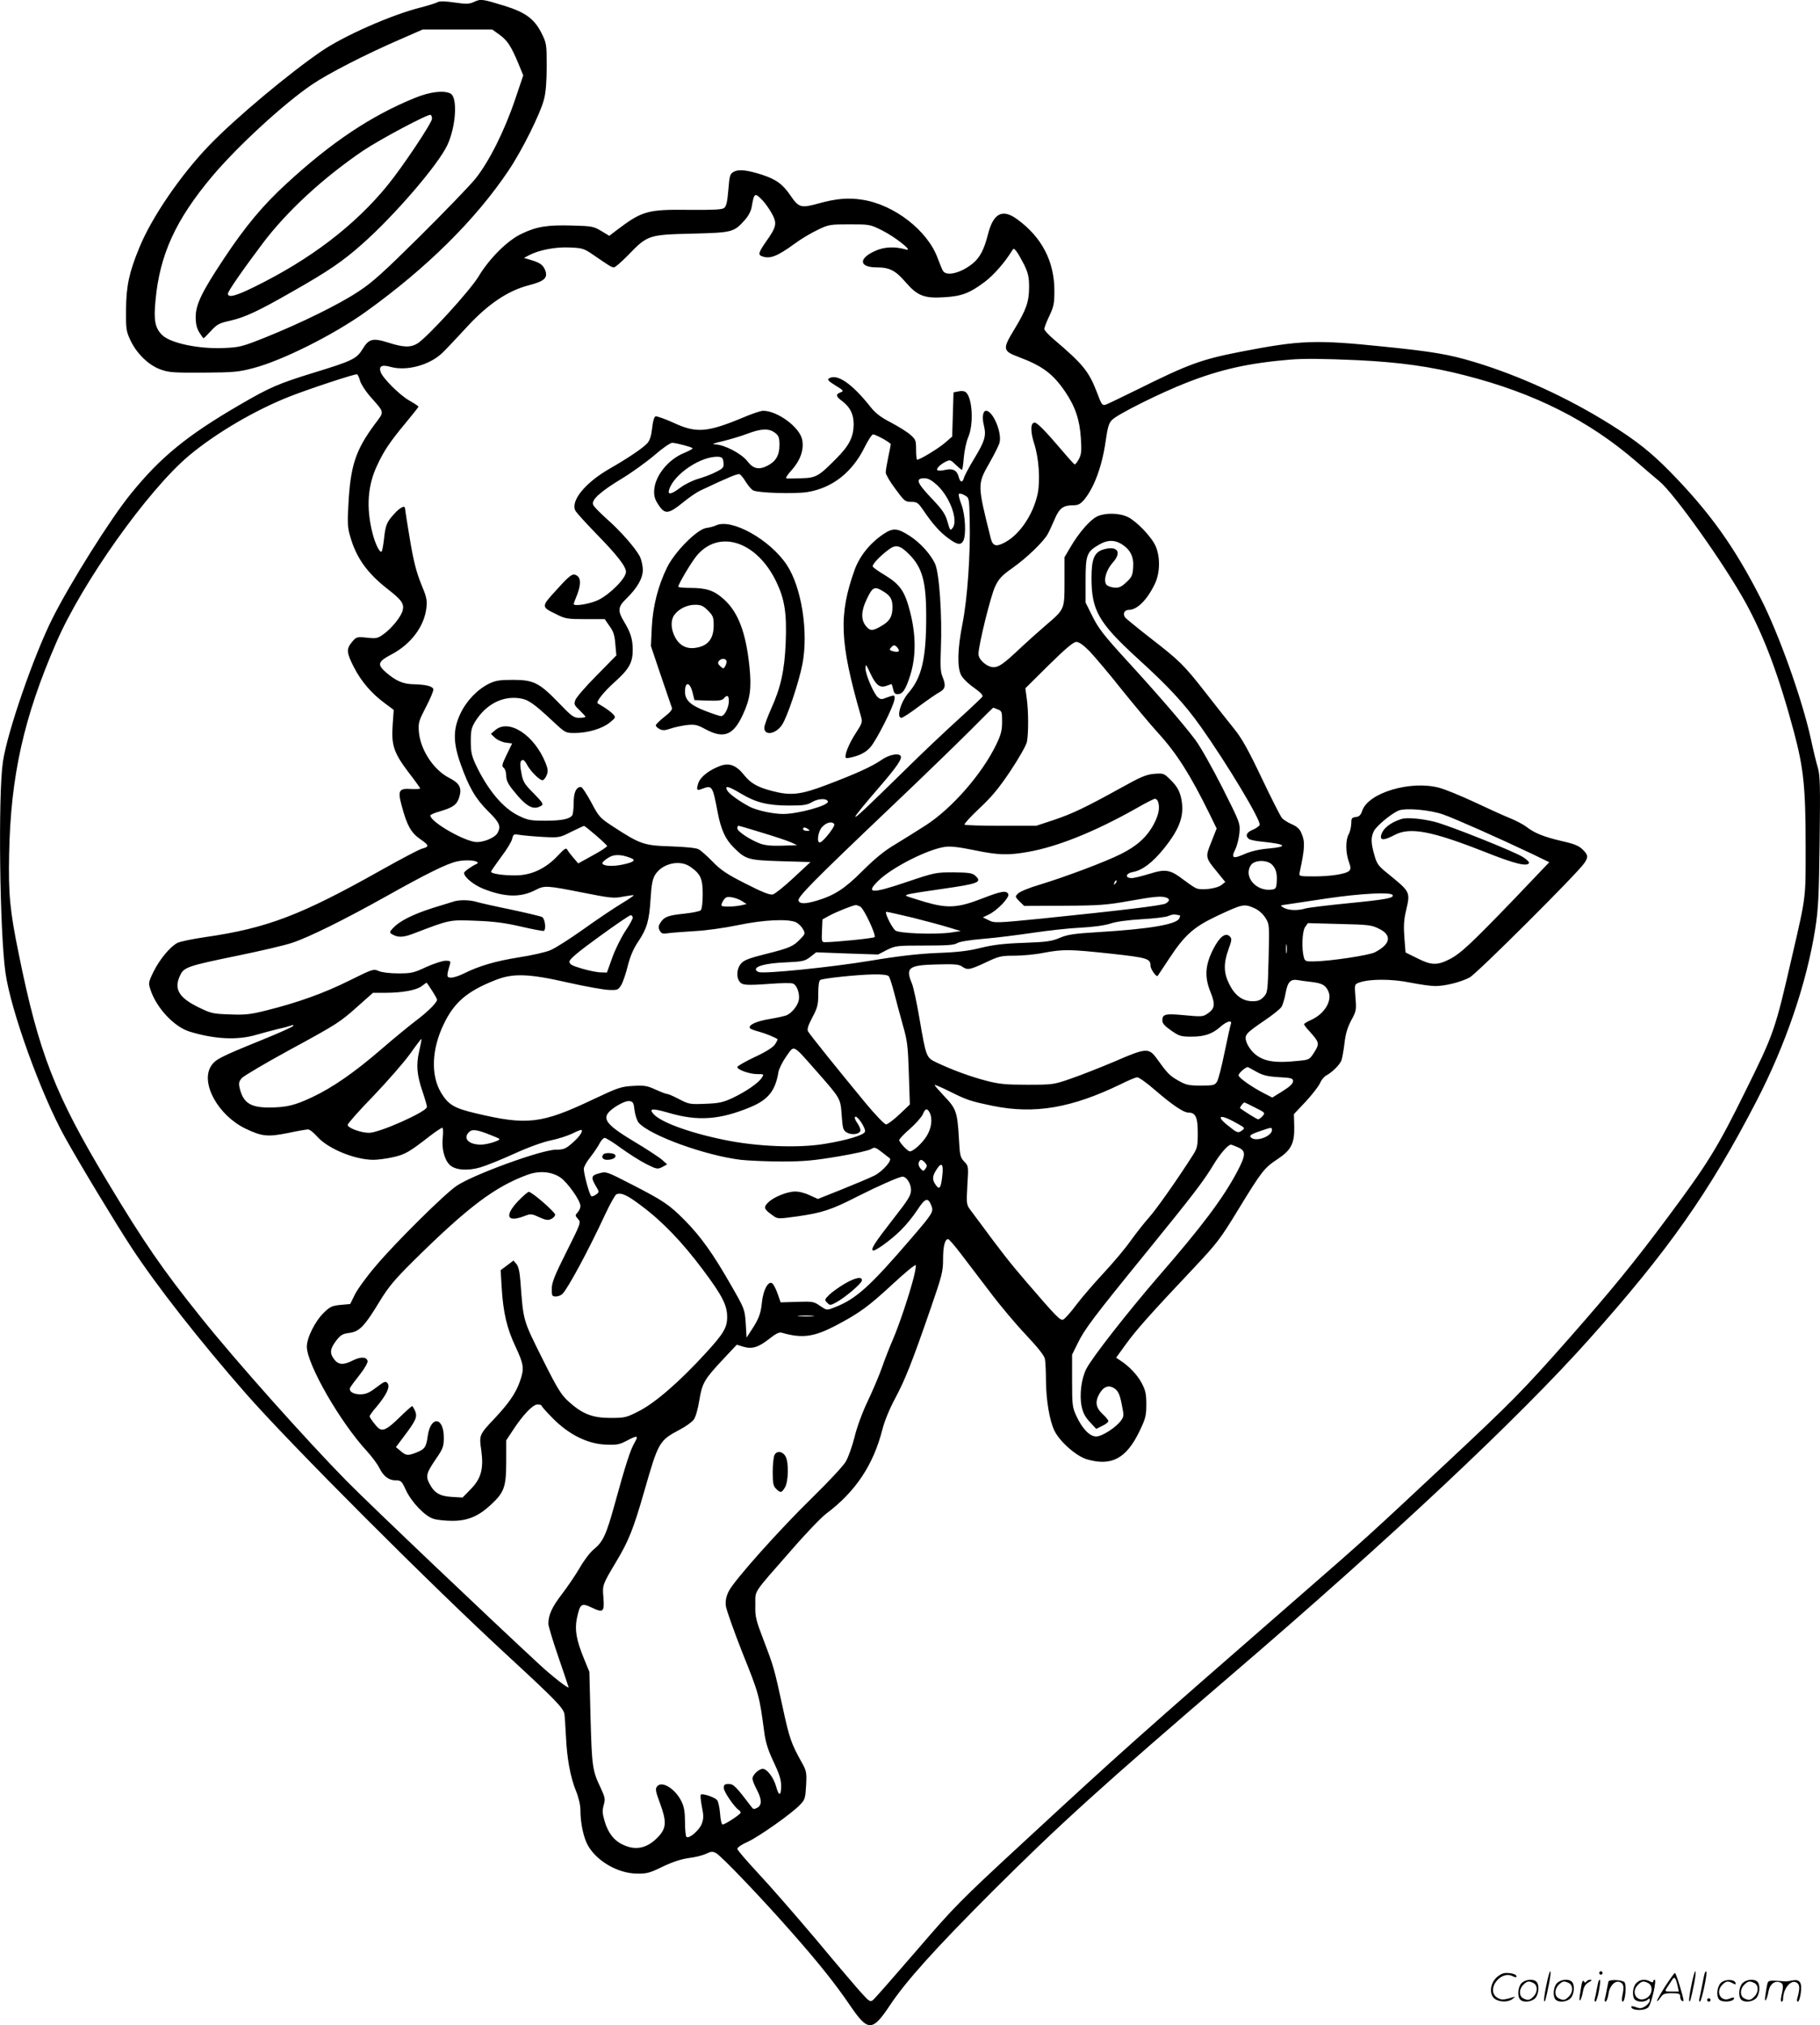
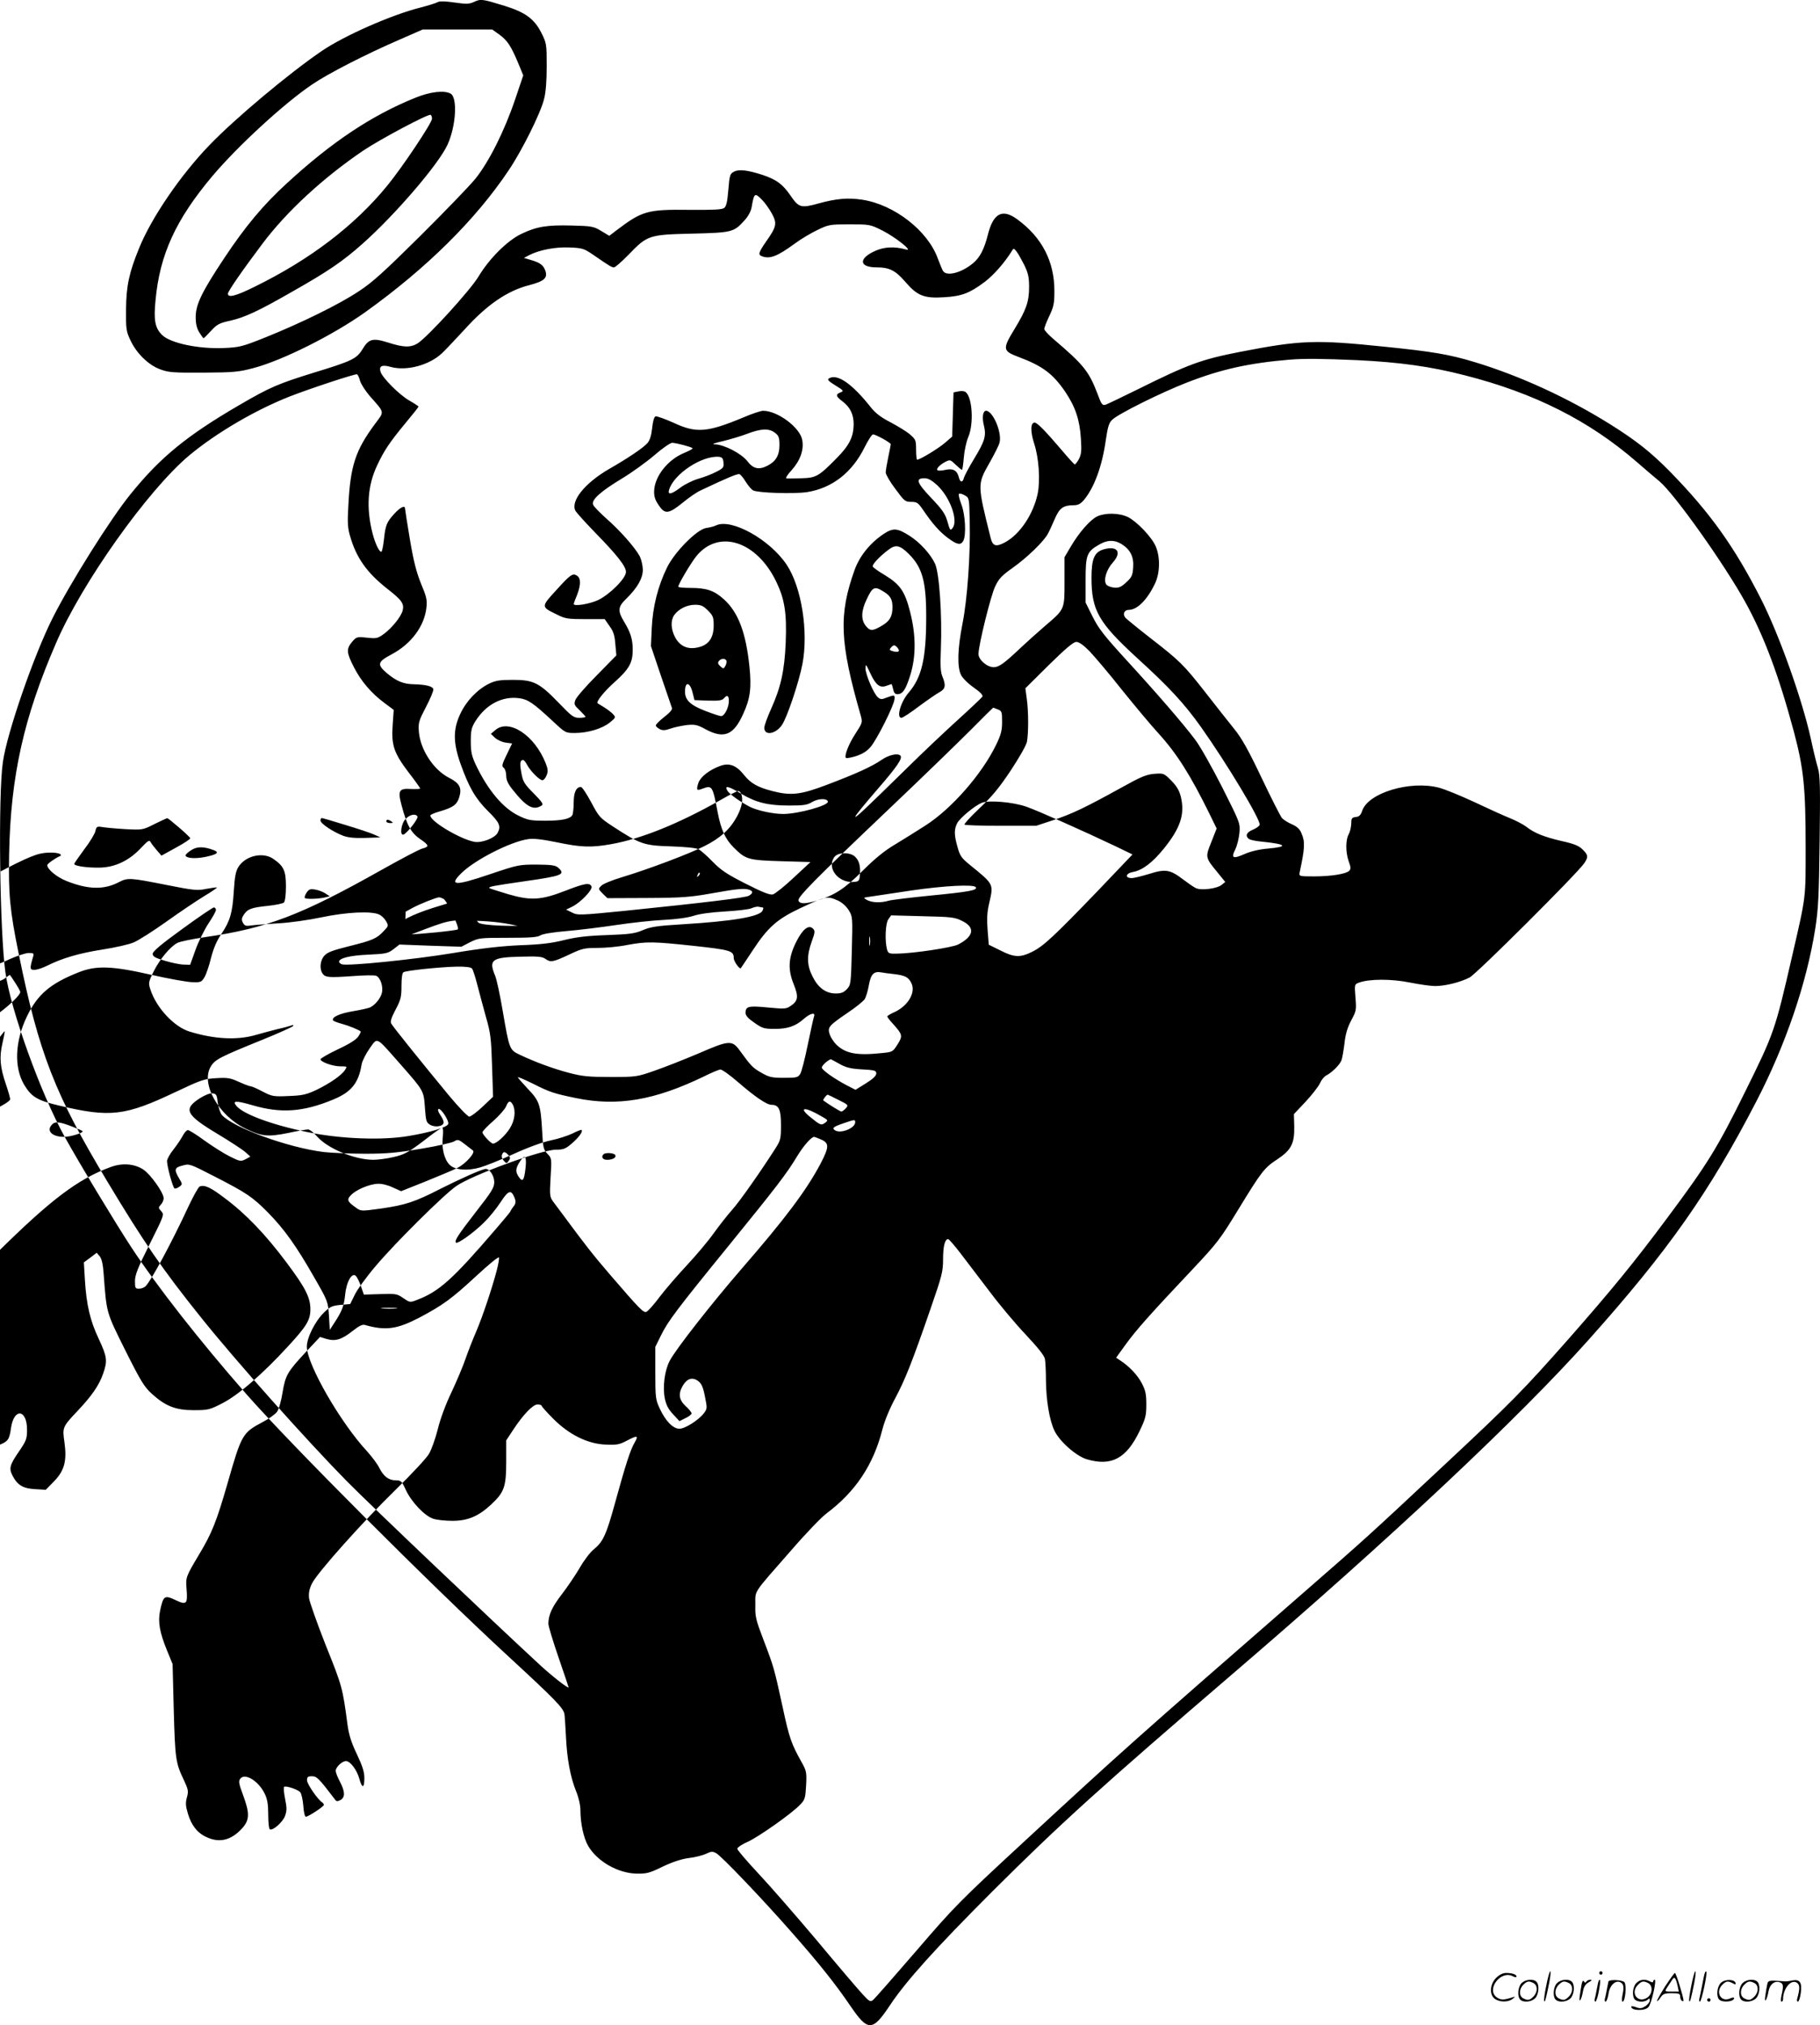
<svg xmlns="http://www.w3.org/2000/svg" version="1.0" viewBox="0 0 1079.039 1200.394" preserveAspectRatio="xMidYMid meet">
  <g transform="translate(-0.875,1200.486) scale(0.1,-0.1)" fill="#000000" stroke="none">
-     <path d="M2820 11994 c-30 -14 -46 -14 -117 -4 -55 8 -87 9 -100 2 -10 -6 -56 -20 -102 -32 -171 -43 -452 -167 -584 -257 -194 -132 -513 -399 -667 -559 -170 -176 -343 -429 -416 -609 -60 -146 -77 -226 -78 -365 -1 -116 1 -129 26 -182 36 -78 108 -148 178 -173 49 -18 78 -20 255 -19 180 1 209 4 296 27 172 45 475 197 664 332 363 260 654 548 850 841 80 119 188 337 209 420 11 41 16 108 16 196 0 131 -1 137 -31 197 -42 84 -96 123 -218 161 -133 41 -142 42 -181 24z m149 -194 c48 -35 69 -67 112 -169 l30 -73 -48 -142 c-64 -189 -155 -370 -236 -471 -36 -44 -184 -197 -329 -341 -213 -211 -282 -274 -364 -327 -114 -76 -340 -187 -554 -273 -135 -54 -152 -58 -242 -62 -151 -7 -321 29 -369 78 -41 41 -50 87 -38 206 25 270 120 477 336 734 151 179 425 431 592 544 95 65 322 181 521 267 l135 59 206 0 206 0 42 -30z M2470 11425 c-259 -105 -495 -262 -762 -508 -137 -125 -245 -254 -369 -441 -133 -200 -170 -276 -170 -350 0 -40 6 -66 21 -91 12 -19 23 -35 26 -35 2 0 22 20 44 44 36 39 50 46 114 60 87 20 167 57 369 173 212 120 298 179 414 282 193 171 450 470 504 586 51 109 62 282 19 305 -39 21 -122 11 -210 -25z m100 -124 c0 -24 -174 -285 -264 -395 -193 -237 -457 -439 -790 -602 -109 -54 -156 -66 -156 -40 0 14 82 133 206 298 144 191 359 389 596 550 100 67 387 220 400 212 5 -3 8 -13 8 -23z M4360 10987 c-23 -12 -26 -20 -33 -107 -6 -72 -12 -98 -25 -108 -13 -10 -64 -12 -207 -11 -248 3 -279 -6 -432 -122 l-42 -32 -48 29 c-45 27 -56 29 -174 32 -145 4 -209 -6 -298 -49 -82 -38 -191 -146 -255 -253 -50 -83 -303 -360 -362 -397 -41 -25 -83 -24 -173 5 -92 29 -116 23 -153 -39 -35 -57 -62 -70 -288 -139 -213 -66 -260 -86 -442 -192 -311 -181 -468 -309 -645 -528 -119 -146 -358 -527 -463 -736 -111 -221 -269 -677 -294 -851 -29 -195 -19 -1007 15 -1249 31 -223 210 -719 352 -975 81 -147 302 -513 394 -653 153 -233 405 -554 679 -867 261 -298 1102 -1140 1564 -1565 271 -250 317 -298 325 -334 2 -12 6 -70 9 -131 6 -134 26 -243 60 -327 16 -39 26 -84 26 -114 0 -77 19 -165 46 -211 53 -91 176 -162 287 -164 60 -1 76 3 154 41 59 28 110 45 154 51 37 4 83 16 103 25 31 15 39 16 61 4 31 -17 271 -268 444 -465 165 -187 262 -309 350 -438 105 -155 132 -155 235 0 96 145 273 341 610 678 399 398 651 626 1431 1295 927 795 1689 1510 2104 1975 471 527 714 873 992 1410 174 335 299 702 350 1025 18 115 22 192 26 517 4 323 3 389 -10 435 -9 29 -28 107 -42 173 -52 236 -189 620 -296 830 -157 309 -303 513 -540 755 -111 113 -199 183 -354 280 -251 157 -537 288 -805 369 -149 45 -248 62 -535 91 -407 42 -495 39 -855 -31 -230 -45 -306 -73 -610 -224 -91 -45 -175 -85 -186 -89 -20 -6 -25 1 -49 66 -50 131 -82 171 -258 321 -32 27 -57 54 -57 62 0 7 13 42 30 77 26 55 30 74 30 149 0 174 -74 317 -219 423 -89 66 -143 38 -175 -89 -22 -87 -47 -136 -88 -170 -69 -58 -159 -81 -179 -45 -5 8 -18 41 -30 72 -59 165 -258 320 -448 349 -84 13 -154 7 -259 -22 -104 -29 -118 -25 -166 46 -48 70 -85 96 -169 124 -88 28 -138 34 -167 18z m168 -168 c16 -16 42 -53 57 -80 32 -59 28 -78 -35 -167 -44 -64 -48 -77 -24 -86 47 -18 91 -1 195 75 36 27 97 63 135 81 66 32 74 33 190 33 119 0 121 0 195 -37 80 -41 186 -126 139 -112 -68 19 -129 16 -184 -9 -99 -45 -94 -97 10 -97 76 0 112 -18 172 -88 70 -81 111 -97 230 -89 102 6 150 24 239 91 53 40 118 114 160 182 11 19 12 18 28 -1 9 -11 29 -47 46 -80 24 -50 29 -73 29 -132 0 -87 -17 -135 -89 -253 -69 -113 -67 -126 24 -160 144 -54 205 -99 279 -207 60 -89 86 -166 93 -276 5 -75 3 -95 -12 -124 -10 -18 -21 -32 -25 -31 -4 2 -38 39 -75 83 -98 115 -147 165 -162 165 -25 0 -26 -52 -3 -124 28 -85 37 -218 21 -297 -26 -123 -106 -242 -194 -289 -54 -29 -73 -22 -85 27 -79 316 -79 317 -8 442 30 53 58 108 61 123 15 60 -40 188 -80 188 -19 0 -25 -39 -13 -87 15 -61 6 -92 -57 -196 -31 -51 -58 -102 -61 -114 -8 -30 -22 -29 -30 1 -10 42 -34 56 -79 46 -21 -5 -43 -6 -47 -3 -12 7 10 31 45 50 28 14 30 14 61 -16 18 -17 34 -31 38 -31 3 0 8 33 11 73 3 39 15 94 26 120 34 78 25 234 -14 267 -8 7 -26 9 -43 5 l-30 -6 -4 -131 -4 -131 -44 -38 c-40 -34 -147 -99 -164 -99 -3 0 -6 27 -6 59 0 55 -2 61 -34 89 -19 17 -71 49 -116 73 -57 29 -91 55 -117 88 -114 144 -202 204 -251 172 -10 -6 1 -17 40 -41 49 -30 51 -33 30 -41 -30 -11 -28 -24 9 -51 48 -36 69 -78 69 -139 -1 -74 -26 -125 -102 -201 -105 -107 -122 -116 -208 -118 -41 -1 -81 -2 -88 -1 -8 1 5 22 31 50 51 57 73 121 62 178 -13 74 -146 173 -232 173 -13 0 -65 -17 -116 -39 -216 -90 -280 -95 -415 -32 -51 23 -99 40 -107 38 -8 -4 -16 -30 -20 -71 -5 -46 -14 -72 -29 -89 -27 -29 -114 -88 -226 -152 -143 -83 -229 -189 -200 -247 7 -13 61 -72 120 -133 126 -129 180 -197 180 -230 0 -38 -95 -133 -165 -167 -52 -24 -145 -39 -145 -23 0 2 9 28 21 56 22 59 22 97 -2 112 -25 16 -39 6 -123 -87 -90 -98 -90 -98 3 -143 51 -26 66 -28 171 -28 l114 0 29 -42 c23 -31 30 -55 34 -107 l6 -66 -116 -118 c-64 -64 -121 -130 -127 -146 -9 -26 -7 -31 25 -61 19 -19 35 -36 35 -39 0 -3 -16 -6 -37 -6 -33 0 -45 9 -122 89 -115 119 -149 136 -271 136 -80 0 -103 -4 -143 -23 -69 -35 -134 -102 -170 -180 -43 -92 -42 -171 3 -297 49 -137 87 -203 162 -278 69 -68 78 -89 57 -129 -17 -31 -94 -61 -138 -53 -84 16 -261 121 -261 156 0 5 26 16 58 25 78 23 100 39 114 85 16 54 1 82 -60 113 -93 47 -172 168 -180 275 -4 52 0 64 42 145 26 49 45 96 44 105 -4 18 -42 28 -116 30 -63 1 -104 19 -161 67 -58 50 -54 66 29 110 116 61 196 168 207 279 5 43 0 64 -32 140 -27 67 -44 131 -66 262 -16 96 -29 179 -29 184 0 21 -30 6 -64 -32 -45 -49 -52 -67 -61 -152 -4 -37 -11 -69 -14 -72 -12 -7 -38 47 -54 110 -38 151 -29 282 28 402 41 88 75 138 171 254 41 49 74 91 74 94 0 2 -25 19 -55 36 -57 32 -159 134 -170 170 -11 34 8 44 60 29 94 -26 229 10 305 82 25 24 85 88 135 142 130 144 251 227 379 260 93 24 114 44 97 89 -12 31 -31 45 -82 60 l-44 13 30 16 c59 31 157 50 241 46 75 -3 85 -6 139 -43 99 -68 110 -75 124 -75 7 0 45 33 85 74 113 117 121 120 376 126 240 6 249 8 313 79 22 24 38 54 42 78 15 85 18 88 63 42z m3526 -949 c253 -12 439 -38 640 -90 412 -105 735 -268 1016 -511 47 -41 108 -93 137 -117 89 -74 386 -492 512 -721 111 -203 197 -434 286 -766 57 -216 69 -325 69 -680 0 -309 4 -284 -80 -647 -102 -444 -107 -457 -278 -803 -165 -335 -225 -431 -459 -745 -200 -269 -333 -431 -587 -720 -274 -310 -336 -373 -734 -745 -463 -433 -470 -439 -836 -758 -1026 -894 -1069 -933 -1670 -1488 -371 -343 -402 -374 -628 -637 -131 -152 -247 -284 -257 -292 -16 -13 -22 -10 -64 36 -25 27 -148 171 -272 320 -125 148 -281 327 -348 398 -66 71 -121 135 -121 142 0 8 28 27 63 42 67 31 264 170 311 221 27 28 30 39 34 113 4 78 2 86 -27 138 -61 109 -73 144 -111 321 -51 234 -53 242 -113 399 -47 123 -52 142 -50 212 1 89 -21 57 208 318 87 101 184 202 214 224 172 129 278 288 331 497 13 51 43 124 76 185 59 111 100 213 210 532 68 196 74 220 74 293 0 77 11 119 30 119 5 0 40 -40 77 -89 37 -49 115 -151 173 -227 57 -76 152 -189 211 -251 72 -77 109 -123 113 -144 3 -17 6 -75 6 -128 1 -116 21 -236 50 -296 31 -65 129 -151 192 -170 146 -43 234 4 312 165 36 75 41 92 41 160 0 62 -5 84 -27 126 -25 48 -75 101 -128 135 l-24 16 57 79 c60 83 142 176 397 446 144 153 163 177 270 353 140 229 154 247 233 299 81 54 101 93 99 193 l-2 74 69 73 c38 41 76 90 85 109 8 19 25 41 38 47 35 19 79 62 90 90 5 14 13 60 18 102 6 55 18 93 40 135 30 55 31 62 25 135 -6 78 -6 78 20 88 60 23 195 23 302 1 56 -11 124 -21 150 -21 59 0 149 22 205 51 41 21 642 620 680 678 24 36 23 48 -10 80 -21 22 -50 34 -122 50 -108 25 -165 48 -213 86 -19 14 -63 37 -98 51 -35 14 -130 57 -210 95 -80 37 -174 76 -210 85 -170 44 -419 -31 -454 -137 -9 -26 -18 -35 -38 -37 -24 -3 -27 -8 -27 -40 -1 -20 -7 -48 -15 -62 -19 -33 -19 -107 0 -161 13 -35 13 -45 3 -56 -20 -19 -109 -33 -210 -33 -86 0 -88 1 -84 23 31 145 33 182 11 232 -10 26 -26 40 -57 54 -24 10 -50 27 -59 37 -9 11 -63 117 -120 237 -78 164 -118 236 -162 290 -32 40 -110 138 -172 218 -130 166 -151 186 -330 325 -72 56 -136 109 -144 117 -18 22 -7 47 21 47 49 0 109 60 154 155 31 64 32 160 4 223 -25 56 -112 146 -164 172 -52 25 -134 26 -182 4 -42 -20 -109 -97 -158 -181 l-36 -61 0 -144 c0 -168 2 -163 -115 -263 -44 -38 -109 -96 -145 -130 -98 -93 -129 -115 -160 -115 -39 0 -90 44 -90 78 0 53 73 348 99 401 21 45 40 65 101 108 89 63 188 159 212 205 10 18 28 59 42 91 27 61 49 77 111 77 25 0 40 8 60 31 61 73 108 201 129 350 12 82 19 107 38 125 33 34 291 162 443 221 202 79 370 116 610 136 83 7 197 6 399 -3z m-5911 -121 c5 -19 30 -58 55 -88 94 -107 91 -92 34 -169 -116 -157 -146 -247 -158 -485 -6 -100 -4 -133 11 -182 36 -127 101 -217 221 -311 85 -66 100 -88 90 -128 -9 -36 -63 -103 -109 -137 -39 -29 -46 -30 -103 -24 -60 6 -62 5 -88 -25 -35 -42 -33 -64 11 -150 43 -84 104 -155 181 -212 l55 -41 -6 -87 c-9 -121 6 -167 93 -282 39 -50 70 -94 70 -97 0 -3 -24 -4 -54 -3 -72 5 -80 -9 -56 -98 31 -117 56 -162 110 -199 53 -36 55 -45 13 -56 -16 -3 -125 -61 -243 -127 -478 -269 -678 -345 -1045 -398 -75 -11 -148 -26 -164 -34 -44 -23 -105 -97 -141 -169 -32 -65 -32 -69 -19 -109 35 -107 140 -220 232 -248 147 -45 281 -52 392 -20 39 11 97 27 130 35 33 7 69 17 80 21 14 5 17 4 10 -4 -6 -6 -88 -43 -182 -81 -249 -101 -279 -116 -304 -157 -62 -101 44 -291 205 -369 98 -47 132 -50 253 -26 55 12 109 21 118 21 10 0 34 -19 55 -43 63 -71 222 -137 333 -137 26 0 79 7 118 16 70 16 93 29 219 127 34 26 66 47 71 47 5 0 6 -24 3 -55 -8 -67 9 -135 42 -166 32 -30 105 -36 180 -14 32 9 122 45 199 80 85 39 171 70 219 80 44 9 102 28 129 41 27 14 51 23 54 21 9 -10 -17 -45 -59 -81 -36 -31 -49 -36 -93 -36 -85 0 -492 -148 -590 -215 -71 -48 -364 -338 -479 -475 -54 -63 -109 -139 -124 -170 l-27 -55 -57 -5 c-50 -5 -62 -10 -98 -45 -53 -51 -103 -151 -102 -204 2 -106 199 -449 358 -620 28 -31 61 -75 72 -98 26 -51 56 -73 98 -73 30 0 35 -5 58 -55 33 -73 114 -158 165 -173 21 -7 72 -12 112 -12 91 0 155 27 230 97 77 72 89 104 89 254 l0 126 39 59 c60 92 119 154 147 154 13 0 24 -4 24 -8 0 -4 30 -38 68 -76 94 -95 205 -150 311 -154 66 -3 82 0 124 22 64 34 73 33 49 -9 -25 -41 -54 -131 -117 -360 -52 -189 -71 -230 -127 -275 -21 -17 -58 -66 -83 -110 -25 -43 -73 -113 -105 -155 -58 -75 -80 -123 -80 -175 0 -14 27 -103 60 -199 33 -96 60 -176 60 -178 0 -10 -94 63 -166 129 -284 262 -1014 956 -1148 1092 -242 246 -657 711 -865 971 -228 284 -340 447 -555 805 -311 517 -407 762 -526 1350 -53 258 -62 357 -57 595 9 458 86 806 279 1250 154 357 542 902 786 1108 161 135 397 273 602 353 118 46 382 133 395 130 5 -1 13 -18 18 -37z m2461 -310 c22 -17 26 -28 26 -73 0 -59 -21 -96 -70 -121 -52 -27 -85 -20 -121 27 -37 46 -136 97 -191 99 -23 0 -7 7 47 19 44 11 109 30 145 44 81 31 129 33 164 5z m640 -35 c25 -14 46 -29 46 -32 0 -4 -7 -39 -15 -77 -8 -39 -15 -79 -15 -91 0 -11 25 -55 57 -97 53 -72 58 -77 94 -77 34 0 41 -5 70 -47 56 -83 100 -132 149 -168 54 -40 75 -43 90 -16 18 35 12 154 -11 215 -12 31 -19 60 -15 63 4 4 19 1 34 -8 27 -15 27 -15 30 -149 5 -203 -14 -467 -43 -613 -29 -146 -32 -254 -9 -302 9 -19 41 -51 75 -75 41 -29 57 -46 52 -55 -5 -7 -69 -68 -143 -135 -74 -67 -214 -199 -310 -294 -251 -246 -300 -292 -300 -281 0 6 59 78 130 160 118 136 152 186 137 201 -16 16 -69 4 -111 -25 -58 -40 -150 -82 -327 -149 -153 -58 -211 -65 -322 -36 -85 22 -127 45 -166 94 -46 58 -87 74 -139 56 -67 -24 -120 -65 -133 -103 -13 -42 -10 -47 25 -33 57 21 60 17 90 -142 20 -102 45 -157 94 -206 72 -72 86 -76 281 -82 l175 -5 -100 -93 c-54 -51 -110 -95 -123 -99 -18 -4 -60 12 -160 63 -111 56 -147 80 -196 130 -33 34 -71 68 -85 75 -15 8 -79 14 -165 17 -158 5 -180 12 -341 117 -78 51 -84 57 -130 144 -27 50 -54 91 -61 91 -28 0 -43 -32 -43 -93 0 -34 -4 -67 -8 -74 -14 -23 -64 -33 -160 -33 -86 0 -104 3 -157 29 -93 44 -184 152 -256 304 -24 52 -29 75 -29 138 0 65 4 81 28 120 63 99 159 149 260 135 51 -7 82 -28 195 -133 78 -73 78 -73 134 -73 77 0 163 26 207 62 36 29 36 31 20 49 -10 11 -34 29 -53 41 -20 12 -37 23 -39 24 -11 8 37 69 101 126 86 77 107 115 107 191 0 63 -13 104 -52 168 -38 63 -36 87 13 134 68 67 99 122 99 174 -1 25 -9 60 -18 78 -28 52 -117 153 -197 223 -40 36 -77 73 -80 84 -11 28 45 78 169 153 60 36 147 99 194 139 48 42 95 74 106 74 26 -1 113 -24 121 -32 3 -3 -19 -15 -50 -28 -96 -39 -175 -138 -178 -225 -1 -31 5 -53 26 -83 37 -57 59 -55 142 12 36 30 85 64 108 74 169 80 219 100 230 96 7 -2 24 -23 37 -45 14 -22 33 -45 44 -51 28 -15 242 -22 321 -10 148 24 266 116 340 266 21 42 43 76 50 76 7 0 33 -12 59 -26z m-946 -141 c3 -29 -1 -34 -45 -56 -26 -14 -75 -32 -107 -41 -33 -10 -79 -33 -104 -52 -53 -40 -77 -45 -66 -11 29 93 194 202 294 194 20 -2 26 -8 28 -34z m1267 -134 c76 -71 126 -208 92 -253 -14 -19 -16 -16 -31 37 -13 46 -30 71 -97 141 -86 91 -94 116 -39 116 22 0 43 -12 75 -41z m1093 -349 c52 -32 74 -76 69 -139 -3 -47 -9 -59 -41 -88 -30 -28 -44 -34 -73 -31 -20 2 -40 10 -46 19 -17 27 2 88 39 129 55 61 29 101 -52 79 -57 -16 -74 -55 -74 -170 0 -192 42 -265 270 -474 188 -171 280 -270 378 -408 156 -220 358 -556 349 -582 -4 -8 -22 -21 -42 -29 -36 -15 -45 -36 -22 -54 6 -5 41 -13 77 -16 146 -15 160 -30 38 -41 -51 -4 -102 -16 -137 -31 -72 -32 -85 -27 -59 25 11 22 22 67 25 98 5 58 4 60 -101 269 -59 116 -130 243 -161 284 -73 97 -227 275 -415 480 -125 137 -158 179 -193 249 l-42 84 0 133 c0 150 7 169 81 211 48 28 89 29 132 3z m-188 -637 c30 -32 117 -134 191 -228 75 -93 171 -208 214 -255 110 -120 192 -250 305 -480 l42 -86 -31 -79 c-37 -91 -37 -93 35 -180 l47 -58 -21 -17 c-28 -23 -124 -35 -154 -19 -13 6 -46 29 -75 51 -77 59 -105 63 -200 33 -43 -13 -90 -25 -105 -25 -41 0 -36 28 7 36 57 10 117 56 185 140 98 122 124 202 100 305 -10 39 -24 63 -57 97 -44 44 -45 44 -101 40 -48 -4 -80 -18 -197 -83 -212 -117 -287 -153 -400 -191 l-103 -34 -209 0 c-115 0 -213 3 -216 7 -4 3 36 47 88 96 73 68 117 121 185 223 51 77 92 149 97 171 10 50 10 183 -1 258 l-8 60 139 138 c100 98 146 137 163 137 16 0 43 -19 80 -57z m-546 -343 c24 -9 26 -14 26 -73 0 -51 -6 -76 -35 -136 -84 -174 -263 -379 -419 -479 -50 -32 -131 -83 -181 -113 -63 -37 -121 -85 -192 -156 -106 -106 -166 -145 -272 -177 -69 -20 -100 -20 -108 0 -8 20 89 118 542 549 193 183 408 392 480 464 71 72 131 131 132 131 1 0 13 -4 27 -10z m-1521 -500 c87 -52 158 -70 284 -70 85 0 108 3 137 21 36 21 87 23 93 3 8 -23 -176 -74 -265 -74 -60 0 -152 20 -197 42 -61 32 -124 77 -135 98 -17 31 8 25 83 -20z m2471 -46 c13 -34 5 -79 -25 -135 -41 -76 -99 -129 -196 -177 -89 -45 -328 -135 -483 -182 -58 -17 -114 -40 -125 -51 -19 -19 -19 -19 8 -47 l28 -27 237 1 c208 1 255 5 384 28 151 27 194 31 222 20 22 -8 20 -21 -5 -35 -23 -12 -265 -41 -734 -89 -271 -27 -281 -27 -314 -10 l-35 17 35 17 c49 23 123 100 116 120 -10 25 -42 19 -155 -25 -144 -56 -205 -60 -341 -20 -57 17 -106 33 -109 35 -8 9 14 13 207 41 224 32 245 40 201 80 -17 15 -38 18 -128 19 -105 0 -111 -1 -280 -58 -207 -70 -244 -68 -165 9 80 78 290 185 394 200 32 5 82 -1 171 -19 144 -30 202 -32 321 -11 176 31 395 119 642 258 55 32 105 57 111 57 7 0 15 -7 18 -16z m1691 -77 c69 -24 332 -141 530 -235 l99 -48 -205 -215 c-260 -270 -323 -329 -390 -362 -70 -35 -106 -34 -188 8 l-69 34 -7 88 c-5 65 -3 105 9 156 27 118 30 112 -115 230 -49 40 -58 53 -72 104 -21 73 -21 106 -2 143 16 30 101 101 145 120 41 17 186 5 265 -23z m-3610 -58 c7 -11 -62 -100 -83 -107 -24 -8 -14 67 13 93 25 26 59 33 70 14z m-1414 -65 c35 -30 65 -59 67 -63 2 -5 -36 -30 -84 -56 l-87 -48 -26 30 c-14 16 -31 38 -37 48 -9 17 -15 13 -59 -33 -70 -75 -156 -116 -249 -116 -74 -1 -146 10 -146 22 0 4 27 42 59 86 33 43 63 92 66 108 7 28 9 30 44 24 20 -3 81 -9 136 -12 99 -5 101 -5 170 30 39 19 73 35 76 35 3 1 34 -24 70 -55z m986 15 c74 -22 151 -48 171 -57 l37 -17 -90 -3 c-63 -2 -102 2 -131 13 -60 23 -134 72 -134 90 0 8 3 15 7 15 4 0 67 -18 140 -41z m273 21 c12 -8 11 -10 -7 -10 -13 0 -23 5 -23 10 0 13 11 13 30 0z m-1054 -170 c37 -14 22 -26 -51 -41 -60 -12 -115 -7 -115 10 0 5 15 19 33 30 33 23 75 23 133 1z m-907 -26 c3 -4 2 -8 -4 -10 -25 -10 -75 -45 -75 -53 0 -25 56 -71 113 -94 128 -51 222 -54 312 -7 52 27 66 26 278 -16 166 -33 187 -35 240 -24 33 6 61 10 63 8 1 -2 -32 -25 -74 -50 -43 -26 -143 -93 -224 -151 -80 -57 -168 -113 -195 -124 -26 -12 -111 -31 -188 -43 -139 -22 -237 -51 -327 -96 -26 -13 -59 -24 -74 -24 -28 0 -29 6 -8 78 6 20 3 22 -26 22 -18 0 -69 -17 -114 -37 -74 -35 -89 -38 -166 -38 -51 0 -97 6 -116 14 -30 14 -36 12 -175 -57 -149 -74 -304 -130 -493 -177 -92 -23 -124 -27 -215 -23 -98 3 -112 6 -183 41 -120 58 -150 110 -111 191 22 48 48 56 340 116 137 28 282 62 323 76 100 33 310 137 555 274 246 138 366 197 425 209 46 10 108 7 119 -5z m4711 -14 c24 -24 32 -55 28 -106 -2 -33 -7 -40 -28 -42 -94 -14 -172 78 -124 146 21 30 95 31 124 2z m-3450 -12 c62 -43 75 -70 75 -163 0 -51 -5 -89 -12 -96 -6 -6 -50 -15 -98 -20 -95 -10 -118 -18 -141 -54 -12 -19 -13 -28 -4 -46 11 -19 18 -21 56 -15 24 3 95 8 157 12 61 3 175 19 251 35 152 32 301 39 346 16 13 -7 31 -24 39 -39 15 -26 14 -29 -14 -58 -42 -45 -66 -55 -206 -90 -96 -24 -129 -36 -146 -56 -26 -28 -30 -80 -10 -107 16 -22 36 -24 179 -14 65 5 127 6 137 2 25 -8 44 -64 35 -101 -7 -31 -38 -70 -67 -85 -10 -6 -56 -16 -103 -24 -80 -13 -131 -36 -119 -55 2 -4 26 -13 52 -20 41 -11 99 -35 111 -45 2 -2 -4 -15 -14 -30 -11 -18 -54 -45 -121 -76 -57 -27 -103 -54 -103 -59 0 -16 73 -42 117 -42 42 0 42 0 28 -22 -21 -32 -93 -81 -172 -119 -58 -27 -82 -32 -163 -35 -90 -4 -98 -2 -154 27 -32 17 -64 31 -71 31 -7 0 -38 12 -69 26 -50 23 -67 26 -134 22 -71 -4 -89 -10 -237 -80 -305 -145 -391 -155 -697 -82 -127 30 -162 51 -205 123 -61 103 -55 258 17 406 62 129 138 194 305 260 105 42 198 39 434 -15 102 -23 209 -42 239 -43 52 -2 56 0 74 29 10 17 28 69 39 115 15 58 34 102 62 143 51 76 65 123 73 254 5 80 11 115 26 140 41 68 145 93 208 50z m2521 -101 c-10 -9 -11 -8 -5 6 3 10 9 15 12 12 3 -3 0 -11 -7 -18z m1644 -67 c11 -18 -37 -27 -261 -49 -122 -12 -237 -26 -255 -31 -47 -14 -99 -12 -129 4 -24 14 -24 14 20 20 25 4 133 20 240 36 198 29 374 38 385 20z m-3856 -37 l26 -17 -30 -7 c-40 -9 -110 -11 -118 -3 -3 4 1 17 10 31 14 21 22 24 51 19 19 -3 46 -13 61 -23z m700 -32 c22 -12 96 -170 85 -181 -7 -7 -233 -30 -296 -30 -17 0 -19 7 -16 67 l3 68 42 23 c41 22 138 61 156 62 5 0 16 -4 26 -9z m2338 -10 c26 -12 50 -34 65 -58 23 -37 23 -42 18 -240 -5 -196 -6 -202 -29 -227 -19 -20 -34 -26 -66 -26 -58 0 -104 33 -137 99 -35 68 -36 124 -6 208 20 55 21 64 8 77 -25 26 -61 -2 -98 -75 -48 -94 -53 -164 -17 -253 31 -77 27 -101 -21 -132 -23 -16 -37 -16 -132 -7 -115 11 -132 7 -132 -32 0 -16 15 -33 53 -59 47 -33 58 -36 120 -36 77 0 124 16 173 60 38 33 70 40 60 14 -3 -8 -20 -84 -37 -167 -17 -84 -37 -162 -45 -174 -13 -21 -22 -23 -97 -23 -72 0 -88 4 -133 30 -51 29 -62 40 -127 130 -47 65 -63 64 -247 -16 -85 -36 -202 -82 -260 -102 -103 -36 -108 -37 -260 -37 -131 0 -169 4 -245 24 -92 24 -199 63 -292 107 -63 30 -63 30 -103 262 -16 94 -36 188 -45 208 -39 93 -19 108 146 112 105 3 132 1 151 -12 32 -23 45 -21 141 24 78 37 92 40 170 40 46 0 124 7 173 17 119 22 154 21 399 -5 218 -24 235 -29 235 -73 0 -18 35 -68 42 -59 2 3 34 50 70 105 90 137 144 185 281 250 154 72 161 74 224 46z m-2026 -56 c79 -20 176 -46 214 -58 l70 -21 -60 -9 c-97 -13 -311 -5 -329 13 -25 25 -65 110 -52 110 7 0 77 -16 157 -35z m1580 15 c6 0 5 -8 -1 -20 -19 -35 -177 -62 -475 -80 -151 -9 -188 -15 -235 -35 -47 -20 -77 -24 -213 -29 -118 -4 -182 -12 -255 -30 -71 -18 -139 -26 -257 -30 -113 -5 -229 -18 -396 -46 -235 -39 -632 -79 -663 -67 -9 4 -16 10 -16 15 0 21 62 37 171 42 106 5 118 7 151 32 l36 28 184 -7 183 -6 52 27 c51 25 58 26 223 26 132 0 176 3 193 14 13 9 74 19 157 26 74 6 207 23 295 36 87 13 213 27 280 30 76 4 141 13 176 24 35 12 103 21 185 26 71 4 143 12 159 19 17 8 36 11 43 9 8 -2 18 -4 23 -4z m-3241 -15 c0 -8 -20 -44 -45 -81 -24 -37 -59 -107 -76 -155 l-32 -89 -36 1 c-20 0 -70 10 -111 22 -61 18 -75 26 -75 42 0 14 49 56 175 147 96 70 181 128 188 128 6 0 12 -7 12 -15z m4426 -66 c77 -38 67 -91 -26 -139 -36 -18 -267 -53 -364 -54 -45 -1 -51 2 -57 24 -14 50 -10 154 7 179 l17 24 187 -5 c173 -4 191 -6 236 -29z m-549 -141 c-2 -13 -4 -3 -4 22 0 25 2 35 4 23 2 -13 2 -33 0 -45z m-2359 -140 c6 -7 20 -51 32 -98 12 -47 35 -132 51 -190 27 -93 31 -125 36 -288 l6 -184 -62 -59 c-34 -32 -70 -59 -79 -59 -9 0 -64 57 -122 127 -161 195 -331 406 -341 425 -6 12 1 35 26 82 31 59 35 75 35 141 0 46 4 77 12 81 16 10 217 31 314 33 54 1 85 -3 92 -11z m2501 -33 c69 -8 89 -19 106 -58 23 -54 -23 -130 -99 -166 -26 -11 -46 -24 -46 -27 0 -4 15 -24 34 -44 57 -64 59 -71 27 -122 -28 -44 -30 -45 -91 -51 -149 -16 -216 -4 -272 50 -15 15 -33 42 -39 60 -14 43 -7 51 107 129 48 32 92 68 100 80 8 12 19 49 25 83 12 66 29 84 74 76 11 -2 44 -7 74 -10z m-5209 -52 c17 -26 30 -50 30 -54 0 -17 -59 -75 -125 -124 -38 -29 -131 -105 -205 -169 -157 -136 -291 -229 -411 -285 -104 -49 -152 -60 -254 -61 -113 0 -155 28 -176 118 -6 27 -3 38 14 57 12 13 139 88 282 166 289 157 299 164 414 267 l81 72 73 0 c99 0 183 15 215 39 15 11 28 21 30 21 1 0 16 -21 32 -47z m-76 -359 c-19 -82 -14 -141 21 -243 14 -41 25 -80 25 -88 0 -27 -281 -153 -343 -153 -49 0 -127 29 -127 47 0 8 69 86 153 172 83 87 181 199 217 249 35 50 66 90 67 88 2 -2 -4 -34 -13 -72z m2362 -126 c137 -156 136 -154 143 -256 6 -79 8 -87 32 -101 31 -17 79 -8 79 15 0 9 -9 29 -20 44 -12 17 -16 31 -11 35 14 8 65 -71 58 -89 -8 -20 -108 -50 -236 -71 -157 -27 -408 -17 -602 24 -209 43 -378 106 -418 155 -26 31 -3 32 94 4 170 -50 302 -41 482 34 106 44 149 97 167 209 4 20 25 62 47 93 49 68 33 76 185 -96z m2600 5 c39 -22 66 -29 134 -33 76 -4 85 -7 85 -24 0 -14 -20 -33 -62 -59 l-61 -38 -49 25 c-75 39 -147 90 -151 106 -2 11 36 46 54 50 1 0 23 -12 50 -27z m-600 -109 c103 -89 170 -134 198 -134 43 0 56 -27 56 -119 0 -81 -2 -91 -32 -138 -84 -132 -215 -319 -258 -366 -26 -29 -74 -90 -108 -137 -33 -47 -105 -132 -159 -190 -54 -58 -127 -142 -162 -188 -34 -46 -70 -86 -79 -89 -17 -7 -38 14 -217 222 -100 116 -151 182 -275 350 -19 26 -46 61 -59 79 -22 30 -23 36 -17 145 7 112 7 114 -18 140 -24 25 -27 37 -32 137 -9 156 -16 177 -85 249 -32 34 -59 65 -59 68 0 4 39 -13 88 -37 103 -52 126 -59 256 -86 248 -51 468 -13 761 129 44 22 87 40 96 40 9 1 57 -33 105 -75z m-3085 -122 c4 -29 15 -62 25 -73 68 -75 392 -193 604 -219 46 -5 157 -10 245 -10 131 0 191 6 334 30 96 16 184 36 195 44 19 12 25 11 61 -17 22 -17 44 -34 49 -38 15 -13 -43 -78 -92 -103 -26 -13 -112 -49 -191 -81 l-143 -57 -49 22 c-29 14 -65 23 -89 22 -51 -2 -131 -36 -160 -68 -26 -26 -21 -38 32 -75 28 -20 30 -20 146 -4 146 21 201 39 355 118 123 62 247 117 267 117 23 0 50 -41 50 -78 0 -32 -14 -56 -105 -172 -111 -143 -132 -176 -122 -187 10 -9 103 57 166 119 30 29 74 83 98 120 47 72 63 77 83 28 15 -37 10 -46 -112 -188 -253 -295 -335 -369 -465 -418 -43 -17 -43 -16 -82 10 -37 26 -44 27 -137 24 l-97 -3 -16 46 c-9 26 -22 54 -30 63 -23 27 -57 -30 -65 -110 -7 -68 -19 -98 -65 -168 l-26 -40 -5 85 c-6 83 -6 85 -89 229 -104 182 -175 282 -271 380 -93 94 -127 117 -316 214 -148 76 -151 78 -192 66 -48 -12 -51 -24 -21 -75 21 -35 21 -36 3 -50 -11 -8 -23 -13 -29 -11 -10 3 -44 127 -45 162 0 12 17 43 39 70 21 27 46 64 55 82 9 17 22 32 30 32 7 0 51 -27 97 -61 46 -33 113 -76 149 -94 62 -31 67 -32 95 -18 l29 16 -30 27 c-17 15 -92 64 -167 109 -188 113 -203 146 -99 212 28 17 57 29 72 27 22 -3 26 -9 31 -56z m3680 17 c59 -29 60 -31 43 -50 -9 -10 -21 -19 -26 -19 -7 0 -82 47 -107 66 -4 4 19 34 26 34 2 0 31 -14 64 -31z m-1931 -28 c19 -37 12 -95 -19 -143 -27 -42 -78 -88 -98 -88 -13 0 -63 54 -63 67 0 6 29 37 64 67 35 31 69 70 76 86 14 35 25 38 40 11z m1828 -68 c43 -24 43 -25 23 -40 -23 -16 -28 -14 -88 35 -73 59 -32 62 65 5z m202 -36 c0 -36 -87 -70 -120 -48 -19 13 -10 21 52 42 64 22 68 23 68 6z m-4635 -29 c28 -11 52 -21 54 -24 9 -9 -71 -34 -109 -34 -71 0 -107 35 -73 72 19 21 45 19 128 -14z m4429 -72 c53 -22 53 -44 1 -144 -84 -159 -210 -327 -471 -627 -177 -205 -389 -475 -424 -543 -30 -57 -42 -154 -29 -221 8 -40 21 -65 49 -95 l38 -41 36 18 c20 9 36 22 36 28 0 6 -16 26 -35 43 -41 38 -45 74 -16 123 26 42 56 50 90 26 20 -16 29 -35 40 -91 14 -69 14 -73 -5 -99 -31 -41 -112 -93 -146 -93 -38 0 -82 45 -117 120 -24 52 -26 64 -26 210 l0 155 34 69 c40 82 94 154 401 531 283 348 343 426 404 527 39 65 86 118 103 118 2 0 19 -6 37 -14z m-1851 -93 c13 -15 13 -21 3 -35 -12 -17 -14 -17 -30 1 -9 10 -14 25 -10 35 8 21 17 20 37 -1z m102 -82 c-8 -70 -17 -81 -39 -49 -22 31 -20 52 7 93 29 45 41 30 32 -44z m-2265 -5 c43 -29 120 -137 120 -170 0 -11 -7 -28 -17 -38 -15 -17 -15 -19 3 -39 18 -20 17 -23 -69 -195 -71 -141 -87 -183 -87 -219 0 -41 2 -45 24 -45 14 0 32 7 40 16 33 33 157 264 251 467 30 64 61 120 69 123 29 11 64 -5 148 -69 125 -93 242 -215 366 -381 113 -151 142 -208 142 -278 0 -63 -22 -100 -132 -219 -152 -166 -298 -292 -392 -339 -74 -38 -83 -40 -168 -40 -106 0 -166 23 -248 97 -44 40 -65 73 -157 257 -115 231 -111 218 -129 458 -4 53 -11 85 -23 100 l-18 21 -38 -29 -38 -28 6 -101 c9 -151 31 -244 82 -352 50 -107 53 -130 26 -207 -24 -69 -67 -131 -151 -220 -90 -95 -91 -98 -78 -187 15 -110 0 -167 -62 -231 l-49 -50 -65 4 c-70 4 -103 24 -132 80 -22 43 -17 62 36 140 46 67 50 78 50 132 0 122 -77 131 -95 11 -9 -68 -18 -80 -65 -99 -53 -21 -64 -20 -96 8 l-28 23 48 64 c71 94 80 115 66 150 -7 16 -15 29 -18 29 -3 0 -38 -31 -78 -70 -67 -66 -95 -80 -119 -62 -15 10 -55 63 -55 72 0 4 18 30 41 56 60 72 81 117 66 139 -12 15 -18 13 -67 -24 -43 -33 -63 -41 -96 -41 -44 0 -71 20 -58 42 4 7 29 41 56 75 28 35 48 71 46 80 -5 26 -40 27 -87 4 -54 -28 -85 -27 -110 5 -29 37 -26 63 10 111 27 35 39 42 79 47 60 8 90 39 179 186 53 87 88 129 205 245 319 315 478 435 671 506 70 26 142 20 195 -15z m2095 -597 c-28 -107 -85 -277 -122 -363 -19 -44 -48 -117 -63 -161 -15 -44 -53 -134 -84 -200 -34 -70 -67 -160 -81 -219 -14 -55 -37 -120 -52 -145 -14 -25 -103 -120 -196 -211 -194 -189 -467 -494 -498 -558 -15 -31 -20 -55 -17 -86 3 -23 48 -150 100 -282 97 -241 99 -250 128 -468 8 -59 22 -105 55 -174 34 -72 45 -106 45 -143 0 -62 -14 -63 -30 -3 -15 53 -54 104 -79 104 -23 0 -61 -36 -61 -58 0 -9 11 -38 25 -64 31 -59 32 -93 3 -109 -17 -9 -24 -9 -32 3 -96 126 -108 138 -137 138 -24 0 -29 -4 -29 -24 0 -22 64 -115 90 -131 5 -3 10 -10 10 -15 0 -9 -92 -70 -107 -70 -6 0 -13 29 -15 65 -3 36 -11 72 -18 80 -14 17 -87 41 -96 32 -4 -3 -1 -35 6 -71 11 -54 11 -70 -1 -103 -15 -37 -73 -88 -90 -77 -5 3 -9 42 -9 86 0 62 -5 92 -21 125 -37 76 -118 125 -145 88 -11 -14 -8 -30 17 -97 40 -108 39 -147 -6 -197 -64 -70 -133 -88 -210 -52 -55 24 -91 71 -111 139 -14 46 -15 65 -6 97 10 36 8 46 -17 100 -50 104 -53 127 -61 415 l-7 275 -32 78 c-45 110 -56 171 -42 239 19 88 26 93 90 63 67 -32 74 -25 67 64 -6 70 -5 73 75 207 75 125 102 192 168 421 83 290 88 299 209 363 36 19 74 46 84 60 11 15 25 64 33 115 17 102 28 122 143 245 l79 84 39 -12 c53 -15 89 -4 155 48 38 30 58 40 73 35 122 -35 190 -25 321 43 140 74 192 112 337 246 73 68 134 118 136 111 2 -7 -4 -42 -13 -76z m-597 -226 c-21 -2 -57 -2 -80 0 -24 2 -7 4 37 4 44 0 63 -2 43 -4z M4255 8891 c-11 -6 -38 -13 -60 -16 -55 -9 -187 -142 -232 -235 -53 -108 -84 -231 -90 -355 l-5 -110 59 -175 c33 -96 62 -182 65 -190 5 -10 -10 -28 -45 -55 -28 -22 -51 -45 -50 -50 0 -6 10 -15 23 -22 18 -9 32 -8 64 3 22 8 66 17 96 21 49 5 63 2 114 -26 107 -57 164 -34 220 90 43 92 51 156 38 283 -21 203 -67 322 -151 398 -58 53 -104 68 -200 68 -39 0 -71 3 -71 7 0 15 75 141 107 181 132 162 357 91 474 -151 50 -104 63 -187 56 -362 -7 -165 -29 -265 -87 -393 -22 -49 -40 -99 -40 -111 0 -49 68 -38 105 17 30 43 101 255 121 360 37 191 -5 457 -93 589 -99 149 -326 276 -418 234z m-49 -505 c30 -30 34 -40 34 -88 0 -80 -34 -122 -106 -133 -55 -9 -98 14 -124 65 -24 47 -26 97 -4 129 26 36 75 61 123 61 36 0 49 -6 77 -34z m109 -296 c3 -5 1 -19 -5 -31 -11 -20 -12 -20 -31 -3 -14 13 -16 20 -8 31 13 15 35 17 44 3z m-200 -191 l11 -44 80 -3 c63 -2 84 1 94 13 19 23 30 18 30 -15 0 -39 -26 -90 -46 -90 -8 0 -50 14 -94 31 -88 34 -120 64 -120 114 0 62 29 59 45 -6z M5248 8840 c-80 -53 -142 -130 -172 -212 -96 -267 -89 -430 36 -865 11 -40 10 -43 -31 -106 -41 -63 -68 -133 -57 -145 4 -3 31 2 60 11 37 12 65 29 86 54 36 41 139 245 142 283 3 27 0 27 -49 9 -26 -11 -34 -10 -49 2 -25 21 -74 136 -74 172 1 29 3 26 29 -30 33 -70 57 -88 96 -73 14 5 28 10 29 10 2 0 6 -13 10 -30 4 -21 11 -30 25 -30 31 0 49 25 76 111 35 110 35 238 0 375 -31 123 -59 164 -149 219 -39 23 -71 46 -73 52 -4 12 41 60 93 99 43 33 68 28 122 -26 79 -79 102 -162 102 -370 0 -248 -26 -361 -105 -452 -47 -55 -73 -148 -42 -148 8 0 54 30 104 68 50 37 105 75 122 84 35 19 39 40 17 93 -11 26 -13 64 -9 162 8 200 -9 448 -34 505 -26 57 -89 127 -152 167 -72 46 -97 48 -153 11z m-2 -341 c42 -25 54 -47 54 -93 0 -55 -16 -83 -63 -110 -55 -33 -70 -33 -96 0 -28 36 -27 87 5 154 36 77 47 82 100 49z m84 -334 c17 -21 7 -29 -25 -21 -22 6 -25 9 -15 21 16 19 24 19 40 0z M2945 7677 l-26 -22 24 -23 c14 -13 42 -26 64 -29 l38 -5 -32 -66 c-28 -58 -31 -69 -18 -78 8 -6 15 -27 15 -47 0 -26 10 -48 39 -84 81 -102 122 -124 171 -93 12 8 3 21 -47 72 -56 56 -64 70 -73 121 -11 56 -8 77 10 77 5 0 16 -13 24 -29 19 -36 73 -91 91 -91 7 0 18 13 24 28 10 24 9 37 -5 73 -66 166 -218 266 -299 196z M8320 7151 c-68 -21 -113 -57 -123 -98 -7 -31 18 -30 79 2 91 49 219 25 536 -100 176 -70 249 -88 262 -66 3 5 -13 21 -35 35 -48 32 -444 190 -526 210 -78 19 -162 26 -193 17z M2705 6663 c-11 -3 -69 -21 -130 -40 -119 -38 -196 -77 -235 -118 -21 -22 -22 -28 -10 -36 35 -22 66 -22 125 0 225 86 216 84 375 78 110 -4 175 -13 270 -35 69 -16 128 -27 133 -25 15 9 7 72 -10 82 -10 5 -94 25 -188 45 -93 19 -186 40 -205 46 -36 10 -89 12 -125 3z M3587 5163 c-16 -16 -5 -33 21 -33 34 0 57 14 48 29 -8 12 -58 15 -69 4z M5014 4394 c-32 -19 -72 -48 -89 -64 -28 -28 -29 -31 -12 -47 16 -17 19 -16 52 1 53 29 149 110 153 129 6 28 -38 20 -104 -19z M3081 4886 c-83 -88 -67 -129 35 -90 39 15 44 15 89 -6 38 -17 53 -20 71 -11 13 6 24 17 24 26 0 15 -137 135 -156 135 -6 0 -34 -24 -63 -54z M4601 3381 c-6 -11 -11 -56 -11 -100 0 -68 3 -84 20 -101 26 -26 33 -25 53 9 20 35 23 144 4 181 -16 32 -52 38 -66 11z M9176 234 c-10 -47 -15 -88 -12 -91 5 -6 9 7 30 110 7 37 10 67 6 67 -4 0 -15 -39 -24 -86z M9490 310 c0 -5 5 -10 10 -10 6 0 10 5 10 10 0 6 -4 10 -10 10 -5 0 -10 -4 -10 -10z M10036 234 c-10 -47 -15 -88 -12 -91 5 -6 9 7 30 110 7 37 10 67 6 67 -4 0 -15 -39 -24 -86z M10116 309 c-3 -8 -10 -41 -16 -74 -6 -33 -14 -68 -16 -77 -3 -10 -1 -18 3 -18 10 0 46 171 38 178 -2 3 -7 -1 -9 -9z M8879 281 c-38 -38 -41 -101 -7 -125 29 -20 79 -20 104 0 18 14 18 15 1 10 -53 -17 -69 -17 -92 -2 -69 45 21 166 94 126 12 -6 21 -7 21 -1 0 12 -25 21 -62 21 -19 0 -39 -10 -59 -29z M9880 229 c-28 -45 -49 -83 -47 -85 2 -3 12 7 21 21 14 21 24 25 66 25 43 0 50 -3 50 -19 0 -11 5 -23 10 -26 6 -3 10 -3 10 1 0 20 -44 164 -51 164 -4 0 -30 -37 -59 -81z m75 4 l7 -33 -42 0 c-42 0 -42 0 -28 23 8 12 21 32 29 44 15 25 22 18 34 -34z M9030 250 c-22 -22 -27 -79 -8 -98 19 -19 66 -14 88 8 22 22 27 79 8 98 -19 19 -66 14 -88 -8z m71 0 c25 -14 25 -54 -1 -80 -23 -23 -33 -24 -61 -10 -25 14 -25 54 1 80 23 23 33 24 61 10z M9240 250 c-22 -22 -27 -79 -8 -98 19 -19 66 -14 88 8 22 22 27 79 8 98 -19 19 -66 14 -88 -8z m71 0 c25 -14 25 -54 -1 -80 -23 -23 -33 -24 -61 -10 -25 14 -25 54 1 80 23 23 33 24 61 10z M9386 244 c-3 -16 -8 -47 -11 -69 -8 -51 10 -26 19 27 5 27 15 42 34 53 18 10 22 14 10 15 -9 0 -20 -5 -24 -11 -5 -8 -9 -8 -14 1 -5 8 -10 3 -14 -16z M9487 263 c-2 -4 -7 -26 -11 -48 -4 -22 -9 -48 -12 -57 -3 -10 -1 -18 4 -18 4 0 14 28 20 62 11 58 10 81 -1 61z M9545 260 c-1 -3 -5 -23 -9 -45 -4 -22 -9 -48 -12 -57 -3 -10 -1 -18 4 -18 5 0 13 20 17 45 7 53 44 87 74 68 17 -11 19 -28 8 -80 -4 -18 -3 -33 2 -33 16 0 24 99 11 115 -12 14 -87 18 -95 5z M9710 250 c-22 -22 -27 -79 -8 -98 7 -7 24 -12 38 -12 14 0 31 5 38 12 9 9 12 8 12 -5 0 -9 -12 -24 -26 -34 -21 -13 -32 -15 -55 -6 -16 6 -29 8 -29 3 0 -24 81 -27 102 -2 18 19 50 162 37 162 -5 0 -9 -5 -9 -10 0 -7 -6 -7 -19 0 -30 16 -59 12 -81 -10z m71 0 c29 -16 25 -65 -6 -86 -56 -37 -103 28 -55 76 23 23 33 24 61 10z M10211 251 c-23 -23 -28 -80 -9 -99 19 -19 88 -13 88 9 0 5 -11 4 -24 -2 -54 -25 -89 38 -46 81 23 23 33 24 62 9 16 -9 19 -8 16 3 -8 22 -64 22 -87 -1z M10340 250 c-22 -22 -27 -79 -8 -98 19 -19 66 -14 88 8 22 22 27 79 8 98 -19 19 -66 14 -88 -8z m71 0 c25 -14 25 -54 -1 -80 -23 -23 -33 -24 -61 -10 -25 14 -25 54 1 80 23 23 33 24 61 10z M10486 241 c-3 -14 -8 -44 -11 -66 -8 -51 10 -26 19 27 8 41 35 63 66 53 22 -7 24 -21 11 -77 -5 -22 -5 -38 0 -38 5 0 9 6 9 13 0 68 51 125 85 97 15 -13 15 -35 -1 -92 -3 -10 -1 -18 4 -18 6 0 13 23 17 50 9 63 -5 84 -49 76 -17 -4 -35 -6 -41 -6 -101 8 -104 7 -109 -19z M10130 150 c0 -5 5 -10 10 -10 6 0 10 5 10 10 0 6 -4 10 -10 10 -5 0 -10 -4 -10 -10z" />
+     <path d="M2820 11994 c-30 -14 -46 -14 -117 -4 -55 8 -87 9 -100 2 -10 -6 -56 -20 -102 -32 -171 -43 -452 -167 -584 -257 -194 -132 -513 -399 -667 -559 -170 -176 -343 -429 -416 -609 -60 -146 -77 -226 -78 -365 -1 -116 1 -129 26 -182 36 -78 108 -148 178 -173 49 -18 78 -20 255 -19 180 1 209 4 296 27 172 45 475 197 664 332 363 260 654 548 850 841 80 119 188 337 209 420 11 41 16 108 16 196 0 131 -1 137 -31 197 -42 84 -96 123 -218 161 -133 41 -142 42 -181 24z m149 -194 c48 -35 69 -67 112 -169 l30 -73 -48 -142 c-64 -189 -155 -370 -236 -471 -36 -44 -184 -197 -329 -341 -213 -211 -282 -274 -364 -327 -114 -76 -340 -187 -554 -273 -135 -54 -152 -58 -242 -62 -151 -7 -321 29 -369 78 -41 41 -50 87 -38 206 25 270 120 477 336 734 151 179 425 431 592 544 95 65 322 181 521 267 l135 59 206 0 206 0 42 -30z M2470 11425 c-259 -105 -495 -262 -762 -508 -137 -125 -245 -254 -369 -441 -133 -200 -170 -276 -170 -350 0 -40 6 -66 21 -91 12 -19 23 -35 26 -35 2 0 22 20 44 44 36 39 50 46 114 60 87 20 167 57 369 173 212 120 298 179 414 282 193 171 450 470 504 586 51 109 62 282 19 305 -39 21 -122 11 -210 -25z m100 -124 c0 -24 -174 -285 -264 -395 -193 -237 -457 -439 -790 -602 -109 -54 -156 -66 -156 -40 0 14 82 133 206 298 144 191 359 389 596 550 100 67 387 220 400 212 5 -3 8 -13 8 -23z M4360 10987 c-23 -12 -26 -20 -33 -107 -6 -72 -12 -98 -25 -108 -13 -10 -64 -12 -207 -11 -248 3 -279 -6 -432 -122 l-42 -32 -48 29 c-45 27 -56 29 -174 32 -145 4 -209 -6 -298 -49 -82 -38 -191 -146 -255 -253 -50 -83 -303 -360 -362 -397 -41 -25 -83 -24 -173 5 -92 29 -116 23 -153 -39 -35 -57 -62 -70 -288 -139 -213 -66 -260 -86 -442 -192 -311 -181 -468 -309 -645 -528 -119 -146 -358 -527 -463 -736 -111 -221 -269 -677 -294 -851 -29 -195 -19 -1007 15 -1249 31 -223 210 -719 352 -975 81 -147 302 -513 394 -653 153 -233 405 -554 679 -867 261 -298 1102 -1140 1564 -1565 271 -250 317 -298 325 -334 2 -12 6 -70 9 -131 6 -134 26 -243 60 -327 16 -39 26 -84 26 -114 0 -77 19 -165 46 -211 53 -91 176 -162 287 -164 60 -1 76 3 154 41 59 28 110 45 154 51 37 4 83 16 103 25 31 15 39 16 61 4 31 -17 271 -268 444 -465 165 -187 262 -309 350 -438 105 -155 132 -155 235 0 96 145 273 341 610 678 399 398 651 626 1431 1295 927 795 1689 1510 2104 1975 471 527 714 873 992 1410 174 335 299 702 350 1025 18 115 22 192 26 517 4 323 3 389 -10 435 -9 29 -28 107 -42 173 -52 236 -189 620 -296 830 -157 309 -303 513 -540 755 -111 113 -199 183 -354 280 -251 157 -537 288 -805 369 -149 45 -248 62 -535 91 -407 42 -495 39 -855 -31 -230 -45 -306 -73 -610 -224 -91 -45 -175 -85 -186 -89 -20 -6 -25 1 -49 66 -50 131 -82 171 -258 321 -32 27 -57 54 -57 62 0 7 13 42 30 77 26 55 30 74 30 149 0 174 -74 317 -219 423 -89 66 -143 38 -175 -89 -22 -87 -47 -136 -88 -170 -69 -58 -159 -81 -179 -45 -5 8 -18 41 -30 72 -59 165 -258 320 -448 349 -84 13 -154 7 -259 -22 -104 -29 -118 -25 -166 46 -48 70 -85 96 -169 124 -88 28 -138 34 -167 18z m168 -168 c16 -16 42 -53 57 -80 32 -59 28 -78 -35 -167 -44 -64 -48 -77 -24 -86 47 -18 91 -1 195 75 36 27 97 63 135 81 66 32 74 33 190 33 119 0 121 0 195 -37 80 -41 186 -126 139 -112 -68 19 -129 16 -184 -9 -99 -45 -94 -97 10 -97 76 0 112 -18 172 -88 70 -81 111 -97 230 -89 102 6 150 24 239 91 53 40 118 114 160 182 11 19 12 18 28 -1 9 -11 29 -47 46 -80 24 -50 29 -73 29 -132 0 -87 -17 -135 -89 -253 -69 -113 -67 -126 24 -160 144 -54 205 -99 279 -207 60 -89 86 -166 93 -276 5 -75 3 -95 -12 -124 -10 -18 -21 -32 -25 -31 -4 2 -38 39 -75 83 -98 115 -147 165 -162 165 -25 0 -26 -52 -3 -124 28 -85 37 -218 21 -297 -26 -123 -106 -242 -194 -289 -54 -29 -73 -22 -85 27 -79 316 -79 317 -8 442 30 53 58 108 61 123 15 60 -40 188 -80 188 -19 0 -25 -39 -13 -87 15 -61 6 -92 -57 -196 -31 -51 -58 -102 -61 -114 -8 -30 -22 -29 -30 1 -10 42 -34 56 -79 46 -21 -5 -43 -6 -47 -3 -12 7 10 31 45 50 28 14 30 14 61 -16 18 -17 34 -31 38 -31 3 0 8 33 11 73 3 39 15 94 26 120 34 78 25 234 -14 267 -8 7 -26 9 -43 5 l-30 -6 -4 -131 -4 -131 -44 -38 c-40 -34 -147 -99 -164 -99 -3 0 -6 27 -6 59 0 55 -2 61 -34 89 -19 17 -71 49 -116 73 -57 29 -91 55 -117 88 -114 144 -202 204 -251 172 -10 -6 1 -17 40 -41 49 -30 51 -33 30 -41 -30 -11 -28 -24 9 -51 48 -36 69 -78 69 -139 -1 -74 -26 -125 -102 -201 -105 -107 -122 -116 -208 -118 -41 -1 -81 -2 -88 -1 -8 1 5 22 31 50 51 57 73 121 62 178 -13 74 -146 173 -232 173 -13 0 -65 -17 -116 -39 -216 -90 -280 -95 -415 -32 -51 23 -99 40 -107 38 -8 -4 -16 -30 -20 -71 -5 -46 -14 -72 -29 -89 -27 -29 -114 -88 -226 -152 -143 -83 -229 -189 -200 -247 7 -13 61 -72 120 -133 126 -129 180 -197 180 -230 0 -38 -95 -133 -165 -167 -52 -24 -145 -39 -145 -23 0 2 9 28 21 56 22 59 22 97 -2 112 -25 16 -39 6 -123 -87 -90 -98 -90 -98 3 -143 51 -26 66 -28 171 -28 l114 0 29 -42 c23 -31 30 -55 34 -107 l6 -66 -116 -118 c-64 -64 -121 -130 -127 -146 -9 -26 -7 -31 25 -61 19 -19 35 -36 35 -39 0 -3 -16 -6 -37 -6 -33 0 -45 9 -122 89 -115 119 -149 136 -271 136 -80 0 -103 -4 -143 -23 -69 -35 -134 -102 -170 -180 -43 -92 -42 -171 3 -297 49 -137 87 -203 162 -278 69 -68 78 -89 57 -129 -17 -31 -94 -61 -138 -53 -84 16 -261 121 -261 156 0 5 26 16 58 25 78 23 100 39 114 85 16 54 1 82 -60 113 -93 47 -172 168 -180 275 -4 52 0 64 42 145 26 49 45 96 44 105 -4 18 -42 28 -116 30 -63 1 -104 19 -161 67 -58 50 -54 66 29 110 116 61 196 168 207 279 5 43 0 64 -32 140 -27 67 -44 131 -66 262 -16 96 -29 179 -29 184 0 21 -30 6 -64 -32 -45 -49 -52 -67 -61 -152 -4 -37 -11 -69 -14 -72 -12 -7 -38 47 -54 110 -38 151 -29 282 28 402 41 88 75 138 171 254 41 49 74 91 74 94 0 2 -25 19 -55 36 -57 32 -159 134 -170 170 -11 34 8 44 60 29 94 -26 229 10 305 82 25 24 85 88 135 142 130 144 251 227 379 260 93 24 114 44 97 89 -12 31 -31 45 -82 60 l-44 13 30 16 c59 31 157 50 241 46 75 -3 85 -6 139 -43 99 -68 110 -75 124 -75 7 0 45 33 85 74 113 117 121 120 376 126 240 6 249 8 313 79 22 24 38 54 42 78 15 85 18 88 63 42z m3526 -949 c253 -12 439 -38 640 -90 412 -105 735 -268 1016 -511 47 -41 108 -93 137 -117 89 -74 386 -492 512 -721 111 -203 197 -434 286 -766 57 -216 69 -325 69 -680 0 -309 4 -284 -80 -647 -102 -444 -107 -457 -278 -803 -165 -335 -225 -431 -459 -745 -200 -269 -333 -431 -587 -720 -274 -310 -336 -373 -734 -745 -463 -433 -470 -439 -836 -758 -1026 -894 -1069 -933 -1670 -1488 -371 -343 -402 -374 -628 -637 -131 -152 -247 -284 -257 -292 -16 -13 -22 -10 -64 36 -25 27 -148 171 -272 320 -125 148 -281 327 -348 398 -66 71 -121 135 -121 142 0 8 28 27 63 42 67 31 264 170 311 221 27 28 30 39 34 113 4 78 2 86 -27 138 -61 109 -73 144 -111 321 -51 234 -53 242 -113 399 -47 123 -52 142 -50 212 1 89 -21 57 208 318 87 101 184 202 214 224 172 129 278 288 331 497 13 51 43 124 76 185 59 111 100 213 210 532 68 196 74 220 74 293 0 77 11 119 30 119 5 0 40 -40 77 -89 37 -49 115 -151 173 -227 57 -76 152 -189 211 -251 72 -77 109 -123 113 -144 3 -17 6 -75 6 -128 1 -116 21 -236 50 -296 31 -65 129 -151 192 -170 146 -43 234 4 312 165 36 75 41 92 41 160 0 62 -5 84 -27 126 -25 48 -75 101 -128 135 l-24 16 57 79 c60 83 142 176 397 446 144 153 163 177 270 353 140 229 154 247 233 299 81 54 101 93 99 193 l-2 74 69 73 c38 41 76 90 85 109 8 19 25 41 38 47 35 19 79 62 90 90 5 14 13 60 18 102 6 55 18 93 40 135 30 55 31 62 25 135 -6 78 -6 78 20 88 60 23 195 23 302 1 56 -11 124 -21 150 -21 59 0 149 22 205 51 41 21 642 620 680 678 24 36 23 48 -10 80 -21 22 -50 34 -122 50 -108 25 -165 48 -213 86 -19 14 -63 37 -98 51 -35 14 -130 57 -210 95 -80 37 -174 76 -210 85 -170 44 -419 -31 -454 -137 -9 -26 -18 -35 -38 -37 -24 -3 -27 -8 -27 -40 -1 -20 -7 -48 -15 -62 -19 -33 -19 -107 0 -161 13 -35 13 -45 3 -56 -20 -19 -109 -33 -210 -33 -86 0 -88 1 -84 23 31 145 33 182 11 232 -10 26 -26 40 -57 54 -24 10 -50 27 -59 37 -9 11 -63 117 -120 237 -78 164 -118 236 -162 290 -32 40 -110 138 -172 218 -130 166 -151 186 -330 325 -72 56 -136 109 -144 117 -18 22 -7 47 21 47 49 0 109 60 154 155 31 64 32 160 4 223 -25 56 -112 146 -164 172 -52 25 -134 26 -182 4 -42 -20 -109 -97 -158 -181 l-36 -61 0 -144 c0 -168 2 -163 -115 -263 -44 -38 -109 -96 -145 -130 -98 -93 -129 -115 -160 -115 -39 0 -90 44 -90 78 0 53 73 348 99 401 21 45 40 65 101 108 89 63 188 159 212 205 10 18 28 59 42 91 27 61 49 77 111 77 25 0 40 8 60 31 61 73 108 201 129 350 12 82 19 107 38 125 33 34 291 162 443 221 202 79 370 116 610 136 83 7 197 6 399 -3z m-5911 -121 c5 -19 30 -58 55 -88 94 -107 91 -92 34 -169 -116 -157 -146 -247 -158 -485 -6 -100 -4 -133 11 -182 36 -127 101 -217 221 -311 85 -66 100 -88 90 -128 -9 -36 -63 -103 -109 -137 -39 -29 -46 -30 -103 -24 -60 6 -62 5 -88 -25 -35 -42 -33 -64 11 -150 43 -84 104 -155 181 -212 l55 -41 -6 -87 c-9 -121 6 -167 93 -282 39 -50 70 -94 70 -97 0 -3 -24 -4 -54 -3 -72 5 -80 -9 -56 -98 31 -117 56 -162 110 -199 53 -36 55 -45 13 -56 -16 -3 -125 -61 -243 -127 -478 -269 -678 -345 -1045 -398 -75 -11 -148 -26 -164 -34 -44 -23 -105 -97 -141 -169 -32 -65 -32 -69 -19 -109 35 -107 140 -220 232 -248 147 -45 281 -52 392 -20 39 11 97 27 130 35 33 7 69 17 80 21 14 5 17 4 10 -4 -6 -6 -88 -43 -182 -81 -249 -101 -279 -116 -304 -157 -62 -101 44 -291 205 -369 98 -47 132 -50 253 -26 55 12 109 21 118 21 10 0 34 -19 55 -43 63 -71 222 -137 333 -137 26 0 79 7 118 16 70 16 93 29 219 127 34 26 66 47 71 47 5 0 6 -24 3 -55 -8 -67 9 -135 42 -166 32 -30 105 -36 180 -14 32 9 122 45 199 80 85 39 171 70 219 80 44 9 102 28 129 41 27 14 51 23 54 21 9 -10 -17 -45 -59 -81 -36 -31 -49 -36 -93 -36 -85 0 -492 -148 -590 -215 -71 -48 -364 -338 -479 -475 -54 -63 -109 -139 -124 -170 l-27 -55 -57 -5 c-50 -5 -62 -10 -98 -45 -53 -51 -103 -151 -102 -204 2 -106 199 -449 358 -620 28 -31 61 -75 72 -98 26 -51 56 -73 98 -73 30 0 35 -5 58 -55 33 -73 114 -158 165 -173 21 -7 72 -12 112 -12 91 0 155 27 230 97 77 72 89 104 89 254 l0 126 39 59 c60 92 119 154 147 154 13 0 24 -4 24 -8 0 -4 30 -38 68 -76 94 -95 205 -150 311 -154 66 -3 82 0 124 22 64 34 73 33 49 -9 -25 -41 -54 -131 -117 -360 -52 -189 -71 -230 -127 -275 -21 -17 -58 -66 -83 -110 -25 -43 -73 -113 -105 -155 -58 -75 -80 -123 -80 -175 0 -14 27 -103 60 -199 33 -96 60 -176 60 -178 0 -10 -94 63 -166 129 -284 262 -1014 956 -1148 1092 -242 246 -657 711 -865 971 -228 284 -340 447 -555 805 -311 517 -407 762 -526 1350 -53 258 -62 357 -57 595 9 458 86 806 279 1250 154 357 542 902 786 1108 161 135 397 273 602 353 118 46 382 133 395 130 5 -1 13 -18 18 -37z m2461 -310 c22 -17 26 -28 26 -73 0 -59 -21 -96 -70 -121 -52 -27 -85 -20 -121 27 -37 46 -136 97 -191 99 -23 0 -7 7 47 19 44 11 109 30 145 44 81 31 129 33 164 5z m640 -35 c25 -14 46 -29 46 -32 0 -4 -7 -39 -15 -77 -8 -39 -15 -79 -15 -91 0 -11 25 -55 57 -97 53 -72 58 -77 94 -77 34 0 41 -5 70 -47 56 -83 100 -132 149 -168 54 -40 75 -43 90 -16 18 35 12 154 -11 215 -12 31 -19 60 -15 63 4 4 19 1 34 -8 27 -15 27 -15 30 -149 5 -203 -14 -467 -43 -613 -29 -146 -32 -254 -9 -302 9 -19 41 -51 75 -75 41 -29 57 -46 52 -55 -5 -7 -69 -68 -143 -135 -74 -67 -214 -199 -310 -294 -251 -246 -300 -292 -300 -281 0 6 59 78 130 160 118 136 152 186 137 201 -16 16 -69 4 -111 -25 -58 -40 -150 -82 -327 -149 -153 -58 -211 -65 -322 -36 -85 22 -127 45 -166 94 -46 58 -87 74 -139 56 -67 -24 -120 -65 -133 -103 -13 -42 -10 -47 25 -33 57 21 60 17 90 -142 20 -102 45 -157 94 -206 72 -72 86 -76 281 -82 l175 -5 -100 -93 c-54 -51 -110 -95 -123 -99 -18 -4 -60 12 -160 63 -111 56 -147 80 -196 130 -33 34 -71 68 -85 75 -15 8 -79 14 -165 17 -158 5 -180 12 -341 117 -78 51 -84 57 -130 144 -27 50 -54 91 -61 91 -28 0 -43 -32 -43 -93 0 -34 -4 -67 -8 -74 -14 -23 -64 -33 -160 -33 -86 0 -104 3 -157 29 -93 44 -184 152 -256 304 -24 52 -29 75 -29 138 0 65 4 81 28 120 63 99 159 149 260 135 51 -7 82 -28 195 -133 78 -73 78 -73 134 -73 77 0 163 26 207 62 36 29 36 31 20 49 -10 11 -34 29 -53 41 -20 12 -37 23 -39 24 -11 8 37 69 101 126 86 77 107 115 107 191 0 63 -13 104 -52 168 -38 63 -36 87 13 134 68 67 99 122 99 174 -1 25 -9 60 -18 78 -28 52 -117 153 -197 223 -40 36 -77 73 -80 84 -11 28 45 78 169 153 60 36 147 99 194 139 48 42 95 74 106 74 26 -1 113 -24 121 -32 3 -3 -19 -15 -50 -28 -96 -39 -175 -138 -178 -225 -1 -31 5 -53 26 -83 37 -57 59 -55 142 12 36 30 85 64 108 74 169 80 219 100 230 96 7 -2 24 -23 37 -45 14 -22 33 -45 44 -51 28 -15 242 -22 321 -10 148 24 266 116 340 266 21 42 43 76 50 76 7 0 33 -12 59 -26z m-946 -141 c3 -29 -1 -34 -45 -56 -26 -14 -75 -32 -107 -41 -33 -10 -79 -33 -104 -52 -53 -40 -77 -45 -66 -11 29 93 194 202 294 194 20 -2 26 -8 28 -34z m1267 -134 c76 -71 126 -208 92 -253 -14 -19 -16 -16 -31 37 -13 46 -30 71 -97 141 -86 91 -94 116 -39 116 22 0 43 -12 75 -41z m1093 -349 c52 -32 74 -76 69 -139 -3 -47 -9 -59 -41 -88 -30 -28 -44 -34 -73 -31 -20 2 -40 10 -46 19 -17 27 2 88 39 129 55 61 29 101 -52 79 -57 -16 -74 -55 -74 -170 0 -192 42 -265 270 -474 188 -171 280 -270 378 -408 156 -220 358 -556 349 -582 -4 -8 -22 -21 -42 -29 -36 -15 -45 -36 -22 -54 6 -5 41 -13 77 -16 146 -15 160 -30 38 -41 -51 -4 -102 -16 -137 -31 -72 -32 -85 -27 -59 25 11 22 22 67 25 98 5 58 4 60 -101 269 -59 116 -130 243 -161 284 -73 97 -227 275 -415 480 -125 137 -158 179 -193 249 l-42 84 0 133 c0 150 7 169 81 211 48 28 89 29 132 3z m-188 -637 c30 -32 117 -134 191 -228 75 -93 171 -208 214 -255 110 -120 192 -250 305 -480 l42 -86 -31 -79 c-37 -91 -37 -93 35 -180 l47 -58 -21 -17 c-28 -23 -124 -35 -154 -19 -13 6 -46 29 -75 51 -77 59 -105 63 -200 33 -43 -13 -90 -25 -105 -25 -41 0 -36 28 7 36 57 10 117 56 185 140 98 122 124 202 100 305 -10 39 -24 63 -57 97 -44 44 -45 44 -101 40 -48 -4 -80 -18 -197 -83 -212 -117 -287 -153 -400 -191 l-103 -34 -209 0 c-115 0 -213 3 -216 7 -4 3 36 47 88 96 73 68 117 121 185 223 51 77 92 149 97 171 10 50 10 183 -1 258 l-8 60 139 138 c100 98 146 137 163 137 16 0 43 -19 80 -57z m-546 -343 c24 -9 26 -14 26 -73 0 -51 -6 -76 -35 -136 -84 -174 -263 -379 -419 -479 -50 -32 -131 -83 -181 -113 -63 -37 -121 -85 -192 -156 -106 -106 -166 -145 -272 -177 -69 -20 -100 -20 -108 0 -8 20 89 118 542 549 193 183 408 392 480 464 71 72 131 131 132 131 1 0 13 -4 27 -10z m-1521 -500 c87 -52 158 -70 284 -70 85 0 108 3 137 21 36 21 87 23 93 3 8 -23 -176 -74 -265 -74 -60 0 -152 20 -197 42 -61 32 -124 77 -135 98 -17 31 8 25 83 -20z c13 -34 5 -79 -25 -135 -41 -76 -99 -129 -196 -177 -89 -45 -328 -135 -483 -182 -58 -17 -114 -40 -125 -51 -19 -19 -19 -19 8 -47 l28 -27 237 1 c208 1 255 5 384 28 151 27 194 31 222 20 22 -8 20 -21 -5 -35 -23 -12 -265 -41 -734 -89 -271 -27 -281 -27 -314 -10 l-35 17 35 17 c49 23 123 100 116 120 -10 25 -42 19 -155 -25 -144 -56 -205 -60 -341 -20 -57 17 -106 33 -109 35 -8 9 14 13 207 41 224 32 245 40 201 80 -17 15 -38 18 -128 19 -105 0 -111 -1 -280 -58 -207 -70 -244 -68 -165 9 80 78 290 185 394 200 32 5 82 -1 171 -19 144 -30 202 -32 321 -11 176 31 395 119 642 258 55 32 105 57 111 57 7 0 15 -7 18 -16z m1691 -77 c69 -24 332 -141 530 -235 l99 -48 -205 -215 c-260 -270 -323 -329 -390 -362 -70 -35 -106 -34 -188 8 l-69 34 -7 88 c-5 65 -3 105 9 156 27 118 30 112 -115 230 -49 40 -58 53 -72 104 -21 73 -21 106 -2 143 16 30 101 101 145 120 41 17 186 5 265 -23z m-3610 -58 c7 -11 -62 -100 -83 -107 -24 -8 -14 67 13 93 25 26 59 33 70 14z m-1414 -65 c35 -30 65 -59 67 -63 2 -5 -36 -30 -84 -56 l-87 -48 -26 30 c-14 16 -31 38 -37 48 -9 17 -15 13 -59 -33 -70 -75 -156 -116 -249 -116 -74 -1 -146 10 -146 22 0 4 27 42 59 86 33 43 63 92 66 108 7 28 9 30 44 24 20 -3 81 -9 136 -12 99 -5 101 -5 170 30 39 19 73 35 76 35 3 1 34 -24 70 -55z m986 15 c74 -22 151 -48 171 -57 l37 -17 -90 -3 c-63 -2 -102 2 -131 13 -60 23 -134 72 -134 90 0 8 3 15 7 15 4 0 67 -18 140 -41z m273 21 c12 -8 11 -10 -7 -10 -13 0 -23 5 -23 10 0 13 11 13 30 0z m-1054 -170 c37 -14 22 -26 -51 -41 -60 -12 -115 -7 -115 10 0 5 15 19 33 30 33 23 75 23 133 1z m-907 -26 c3 -4 2 -8 -4 -10 -25 -10 -75 -45 -75 -53 0 -25 56 -71 113 -94 128 -51 222 -54 312 -7 52 27 66 26 278 -16 166 -33 187 -35 240 -24 33 6 61 10 63 8 1 -2 -32 -25 -74 -50 -43 -26 -143 -93 -224 -151 -80 -57 -168 -113 -195 -124 -26 -12 -111 -31 -188 -43 -139 -22 -237 -51 -327 -96 -26 -13 -59 -24 -74 -24 -28 0 -29 6 -8 78 6 20 3 22 -26 22 -18 0 -69 -17 -114 -37 -74 -35 -89 -38 -166 -38 -51 0 -97 6 -116 14 -30 14 -36 12 -175 -57 -149 -74 -304 -130 -493 -177 -92 -23 -124 -27 -215 -23 -98 3 -112 6 -183 41 -120 58 -150 110 -111 191 22 48 48 56 340 116 137 28 282 62 323 76 100 33 310 137 555 274 246 138 366 197 425 209 46 10 108 7 119 -5z m4711 -14 c24 -24 32 -55 28 -106 -2 -33 -7 -40 -28 -42 -94 -14 -172 78 -124 146 21 30 95 31 124 2z m-3450 -12 c62 -43 75 -70 75 -163 0 -51 -5 -89 -12 -96 -6 -6 -50 -15 -98 -20 -95 -10 -118 -18 -141 -54 -12 -19 -13 -28 -4 -46 11 -19 18 -21 56 -15 24 3 95 8 157 12 61 3 175 19 251 35 152 32 301 39 346 16 13 -7 31 -24 39 -39 15 -26 14 -29 -14 -58 -42 -45 -66 -55 -206 -90 -96 -24 -129 -36 -146 -56 -26 -28 -30 -80 -10 -107 16 -22 36 -24 179 -14 65 5 127 6 137 2 25 -8 44 -64 35 -101 -7 -31 -38 -70 -67 -85 -10 -6 -56 -16 -103 -24 -80 -13 -131 -36 -119 -55 2 -4 26 -13 52 -20 41 -11 99 -35 111 -45 2 -2 -4 -15 -14 -30 -11 -18 -54 -45 -121 -76 -57 -27 -103 -54 -103 -59 0 -16 73 -42 117 -42 42 0 42 0 28 -22 -21 -32 -93 -81 -172 -119 -58 -27 -82 -32 -163 -35 -90 -4 -98 -2 -154 27 -32 17 -64 31 -71 31 -7 0 -38 12 -69 26 -50 23 -67 26 -134 22 -71 -4 -89 -10 -237 -80 -305 -145 -391 -155 -697 -82 -127 30 -162 51 -205 123 -61 103 -55 258 17 406 62 129 138 194 305 260 105 42 198 39 434 -15 102 -23 209 -42 239 -43 52 -2 56 0 74 29 10 17 28 69 39 115 15 58 34 102 62 143 51 76 65 123 73 254 5 80 11 115 26 140 41 68 145 93 208 50z m2521 -101 c-10 -9 -11 -8 -5 6 3 10 9 15 12 12 3 -3 0 -11 -7 -18z m1644 -67 c11 -18 -37 -27 -261 -49 -122 -12 -237 -26 -255 -31 -47 -14 -99 -12 -129 4 -24 14 -24 14 20 20 25 4 133 20 240 36 198 29 374 38 385 20z m-3856 -37 l26 -17 -30 -7 c-40 -9 -110 -11 -118 -3 -3 4 1 17 10 31 14 21 22 24 51 19 19 -3 46 -13 61 -23z m700 -32 c22 -12 96 -170 85 -181 -7 -7 -233 -30 -296 -30 -17 0 -19 7 -16 67 l3 68 42 23 c41 22 138 61 156 62 5 0 16 -4 26 -9z m2338 -10 c26 -12 50 -34 65 -58 23 -37 23 -42 18 -240 -5 -196 -6 -202 -29 -227 -19 -20 -34 -26 -66 -26 -58 0 -104 33 -137 99 -35 68 -36 124 -6 208 20 55 21 64 8 77 -25 26 -61 -2 -98 -75 -48 -94 -53 -164 -17 -253 31 -77 27 -101 -21 -132 -23 -16 -37 -16 -132 -7 -115 11 -132 7 -132 -32 0 -16 15 -33 53 -59 47 -33 58 -36 120 -36 77 0 124 16 173 60 38 33 70 40 60 14 -3 -8 -20 -84 -37 -167 -17 -84 -37 -162 -45 -174 -13 -21 -22 -23 -97 -23 -72 0 -88 4 -133 30 -51 29 -62 40 -127 130 -47 65 -63 64 -247 -16 -85 -36 -202 -82 -260 -102 -103 -36 -108 -37 -260 -37 -131 0 -169 4 -245 24 -92 24 -199 63 -292 107 -63 30 -63 30 -103 262 -16 94 -36 188 -45 208 -39 93 -19 108 146 112 105 3 132 1 151 -12 32 -23 45 -21 141 24 78 37 92 40 170 40 46 0 124 7 173 17 119 22 154 21 399 -5 218 -24 235 -29 235 -73 0 -18 35 -68 42 -59 2 3 34 50 70 105 90 137 144 185 281 250 154 72 161 74 224 46z m-2026 -56 c79 -20 176 -46 214 -58 l70 -21 -60 -9 c-97 -13 -311 -5 -329 13 -25 25 -65 110 -52 110 7 0 77 -16 157 -35z m1580 15 c6 0 5 -8 -1 -20 -19 -35 -177 -62 -475 -80 -151 -9 -188 -15 -235 -35 -47 -20 -77 -24 -213 -29 -118 -4 -182 -12 -255 -30 -71 -18 -139 -26 -257 -30 -113 -5 -229 -18 -396 -46 -235 -39 -632 -79 -663 -67 -9 4 -16 10 -16 15 0 21 62 37 171 42 106 5 118 7 151 32 l36 28 184 -7 183 -6 52 27 c51 25 58 26 223 26 132 0 176 3 193 14 13 9 74 19 157 26 74 6 207 23 295 36 87 13 213 27 280 30 76 4 141 13 176 24 35 12 103 21 185 26 71 4 143 12 159 19 17 8 36 11 43 9 8 -2 18 -4 23 -4z m-3241 -15 c0 -8 -20 -44 -45 -81 -24 -37 -59 -107 -76 -155 l-32 -89 -36 1 c-20 0 -70 10 -111 22 -61 18 -75 26 -75 42 0 14 49 56 175 147 96 70 181 128 188 128 6 0 12 -7 12 -15z m4426 -66 c77 -38 67 -91 -26 -139 -36 -18 -267 -53 -364 -54 -45 -1 -51 2 -57 24 -14 50 -10 154 7 179 l17 24 187 -5 c173 -4 191 -6 236 -29z m-549 -141 c-2 -13 -4 -3 -4 22 0 25 2 35 4 23 2 -13 2 -33 0 -45z m-2359 -140 c6 -7 20 -51 32 -98 12 -47 35 -132 51 -190 27 -93 31 -125 36 -288 l6 -184 -62 -59 c-34 -32 -70 -59 -79 -59 -9 0 -64 57 -122 127 -161 195 -331 406 -341 425 -6 12 1 35 26 82 31 59 35 75 35 141 0 46 4 77 12 81 16 10 217 31 314 33 54 1 85 -3 92 -11z m2501 -33 c69 -8 89 -19 106 -58 23 -54 -23 -130 -99 -166 -26 -11 -46 -24 -46 -27 0 -4 15 -24 34 -44 57 -64 59 -71 27 -122 -28 -44 -30 -45 -91 -51 -149 -16 -216 -4 -272 50 -15 15 -33 42 -39 60 -14 43 -7 51 107 129 48 32 92 68 100 80 8 12 19 49 25 83 12 66 29 84 74 76 11 -2 44 -7 74 -10z m-5209 -52 c17 -26 30 -50 30 -54 0 -17 -59 -75 -125 -124 -38 -29 -131 -105 -205 -169 -157 -136 -291 -229 -411 -285 -104 -49 -152 -60 -254 -61 -113 0 -155 28 -176 118 -6 27 -3 38 14 57 12 13 139 88 282 166 289 157 299 164 414 267 l81 72 73 0 c99 0 183 15 215 39 15 11 28 21 30 21 1 0 16 -21 32 -47z m-76 -359 c-19 -82 -14 -141 21 -243 14 -41 25 -80 25 -88 0 -27 -281 -153 -343 -153 -49 0 -127 29 -127 47 0 8 69 86 153 172 83 87 181 199 217 249 35 50 66 90 67 88 2 -2 -4 -34 -13 -72z m2362 -126 c137 -156 136 -154 143 -256 6 -79 8 -87 32 -101 31 -17 79 -8 79 15 0 9 -9 29 -20 44 -12 17 -16 31 -11 35 14 8 65 -71 58 -89 -8 -20 -108 -50 -236 -71 -157 -27 -408 -17 -602 24 -209 43 -378 106 -418 155 -26 31 -3 32 94 4 170 -50 302 -41 482 34 106 44 149 97 167 209 4 20 25 62 47 93 49 68 33 76 185 -96z m2600 5 c39 -22 66 -29 134 -33 76 -4 85 -7 85 -24 0 -14 -20 -33 -62 -59 l-61 -38 -49 25 c-75 39 -147 90 -151 106 -2 11 36 46 54 50 1 0 23 -12 50 -27z m-600 -109 c103 -89 170 -134 198 -134 43 0 56 -27 56 -119 0 -81 -2 -91 -32 -138 -84 -132 -215 -319 -258 -366 -26 -29 -74 -90 -108 -137 -33 -47 -105 -132 -159 -190 -54 -58 -127 -142 -162 -188 -34 -46 -70 -86 -79 -89 -17 -7 -38 14 -217 222 -100 116 -151 182 -275 350 -19 26 -46 61 -59 79 -22 30 -23 36 -17 145 7 112 7 114 -18 140 -24 25 -27 37 -32 137 -9 156 -16 177 -85 249 -32 34 -59 65 -59 68 0 4 39 -13 88 -37 103 -52 126 -59 256 -86 248 -51 468 -13 761 129 44 22 87 40 96 40 9 1 57 -33 105 -75z m-3085 -122 c4 -29 15 -62 25 -73 68 -75 392 -193 604 -219 46 -5 157 -10 245 -10 131 0 191 6 334 30 96 16 184 36 195 44 19 12 25 11 61 -17 22 -17 44 -34 49 -38 15 -13 -43 -78 -92 -103 -26 -13 -112 -49 -191 -81 l-143 -57 -49 22 c-29 14 -65 23 -89 22 -51 -2 -131 -36 -160 -68 -26 -26 -21 -38 32 -75 28 -20 30 -20 146 -4 146 21 201 39 355 118 123 62 247 117 267 117 23 0 50 -41 50 -78 0 -32 -14 -56 -105 -172 -111 -143 -132 -176 -122 -187 10 -9 103 57 166 119 30 29 74 83 98 120 47 72 63 77 83 28 15 -37 10 -46 -112 -188 -253 -295 -335 -369 -465 -418 -43 -17 -43 -16 -82 10 -37 26 -44 27 -137 24 l-97 -3 -16 46 c-9 26 -22 54 -30 63 -23 27 -57 -30 -65 -110 -7 -68 -19 -98 -65 -168 l-26 -40 -5 85 c-6 83 -6 85 -89 229 -104 182 -175 282 -271 380 -93 94 -127 117 -316 214 -148 76 -151 78 -192 66 -48 -12 -51 -24 -21 -75 21 -35 21 -36 3 -50 -11 -8 -23 -13 -29 -11 -10 3 -44 127 -45 162 0 12 17 43 39 70 21 27 46 64 55 82 9 17 22 32 30 32 7 0 51 -27 97 -61 46 -33 113 -76 149 -94 62 -31 67 -32 95 -18 l29 16 -30 27 c-17 15 -92 64 -167 109 -188 113 -203 146 -99 212 28 17 57 29 72 27 22 -3 26 -9 31 -56z m3680 17 c59 -29 60 -31 43 -50 -9 -10 -21 -19 -26 -19 -7 0 -82 47 -107 66 -4 4 19 34 26 34 2 0 31 -14 64 -31z m-1931 -28 c19 -37 12 -95 -19 -143 -27 -42 -78 -88 -98 -88 -13 0 -63 54 -63 67 0 6 29 37 64 67 35 31 69 70 76 86 14 35 25 38 40 11z m1828 -68 c43 -24 43 -25 23 -40 -23 -16 -28 -14 -88 35 -73 59 -32 62 65 5z m202 -36 c0 -36 -87 -70 -120 -48 -19 13 -10 21 52 42 64 22 68 23 68 6z m-4635 -29 c28 -11 52 -21 54 -24 9 -9 -71 -34 -109 -34 -71 0 -107 35 -73 72 19 21 45 19 128 -14z m4429 -72 c53 -22 53 -44 1 -144 -84 -159 -210 -327 -471 -627 -177 -205 -389 -475 -424 -543 -30 -57 -42 -154 -29 -221 8 -40 21 -65 49 -95 l38 -41 36 18 c20 9 36 22 36 28 0 6 -16 26 -35 43 -41 38 -45 74 -16 123 26 42 56 50 90 26 20 -16 29 -35 40 -91 14 -69 14 -73 -5 -99 -31 -41 -112 -93 -146 -93 -38 0 -82 45 -117 120 -24 52 -26 64 -26 210 l0 155 34 69 c40 82 94 154 401 531 283 348 343 426 404 527 39 65 86 118 103 118 2 0 19 -6 37 -14z m-1851 -93 c13 -15 13 -21 3 -35 -12 -17 -14 -17 -30 1 -9 10 -14 25 -10 35 8 21 17 20 37 -1z m102 -82 c-8 -70 -17 -81 -39 -49 -22 31 -20 52 7 93 29 45 41 30 32 -44z m-2265 -5 c43 -29 120 -137 120 -170 0 -11 -7 -28 -17 -38 -15 -17 -15 -19 3 -39 18 -20 17 -23 -69 -195 -71 -141 -87 -183 -87 -219 0 -41 2 -45 24 -45 14 0 32 7 40 16 33 33 157 264 251 467 30 64 61 120 69 123 29 11 64 -5 148 -69 125 -93 242 -215 366 -381 113 -151 142 -208 142 -278 0 -63 -22 -100 -132 -219 -152 -166 -298 -292 -392 -339 -74 -38 -83 -40 -168 -40 -106 0 -166 23 -248 97 -44 40 -65 73 -157 257 -115 231 -111 218 -129 458 -4 53 -11 85 -23 100 l-18 21 -38 -29 -38 -28 6 -101 c9 -151 31 -244 82 -352 50 -107 53 -130 26 -207 -24 -69 -67 -131 -151 -220 -90 -95 -91 -98 -78 -187 15 -110 0 -167 -62 -231 l-49 -50 -65 4 c-70 4 -103 24 -132 80 -22 43 -17 62 36 140 46 67 50 78 50 132 0 122 -77 131 -95 11 -9 -68 -18 -80 -65 -99 -53 -21 -64 -20 -96 8 l-28 23 48 64 c71 94 80 115 66 150 -7 16 -15 29 -18 29 -3 0 -38 -31 -78 -70 -67 -66 -95 -80 -119 -62 -15 10 -55 63 -55 72 0 4 18 30 41 56 60 72 81 117 66 139 -12 15 -18 13 -67 -24 -43 -33 -63 -41 -96 -41 -44 0 -71 20 -58 42 4 7 29 41 56 75 28 35 48 71 46 80 -5 26 -40 27 -87 4 -54 -28 -85 -27 -110 5 -29 37 -26 63 10 111 27 35 39 42 79 47 60 8 90 39 179 186 53 87 88 129 205 245 319 315 478 435 671 506 70 26 142 20 195 -15z m2095 -597 c-28 -107 -85 -277 -122 -363 -19 -44 -48 -117 -63 -161 -15 -44 -53 -134 -84 -200 -34 -70 -67 -160 -81 -219 -14 -55 -37 -120 -52 -145 -14 -25 -103 -120 -196 -211 -194 -189 -467 -494 -498 -558 -15 -31 -20 -55 -17 -86 3 -23 48 -150 100 -282 97 -241 99 -250 128 -468 8 -59 22 -105 55 -174 34 -72 45 -106 45 -143 0 -62 -14 -63 -30 -3 -15 53 -54 104 -79 104 -23 0 -61 -36 -61 -58 0 -9 11 -38 25 -64 31 -59 32 -93 3 -109 -17 -9 -24 -9 -32 3 -96 126 -108 138 -137 138 -24 0 -29 -4 -29 -24 0 -22 64 -115 90 -131 5 -3 10 -10 10 -15 0 -9 -92 -70 -107 -70 -6 0 -13 29 -15 65 -3 36 -11 72 -18 80 -14 17 -87 41 -96 32 -4 -3 -1 -35 6 -71 11 -54 11 -70 -1 -103 -15 -37 -73 -88 -90 -77 -5 3 -9 42 -9 86 0 62 -5 92 -21 125 -37 76 -118 125 -145 88 -11 -14 -8 -30 17 -97 40 -108 39 -147 -6 -197 -64 -70 -133 -88 -210 -52 -55 24 -91 71 -111 139 -14 46 -15 65 -6 97 10 36 8 46 -17 100 -50 104 -53 127 -61 415 l-7 275 -32 78 c-45 110 -56 171 -42 239 19 88 26 93 90 63 67 -32 74 -25 67 64 -6 70 -5 73 75 207 75 125 102 192 168 421 83 290 88 299 209 363 36 19 74 46 84 60 11 15 25 64 33 115 17 102 28 122 143 245 l79 84 39 -12 c53 -15 89 -4 155 48 38 30 58 40 73 35 122 -35 190 -25 321 43 140 74 192 112 337 246 73 68 134 118 136 111 2 -7 -4 -42 -13 -76z m-597 -226 c-21 -2 -57 -2 -80 0 -24 2 -7 4 37 4 44 0 63 -2 43 -4z M4255 8891 c-11 -6 -38 -13 -60 -16 -55 -9 -187 -142 -232 -235 -53 -108 -84 -231 -90 -355 l-5 -110 59 -175 c33 -96 62 -182 65 -190 5 -10 -10 -28 -45 -55 -28 -22 -51 -45 -50 -50 0 -6 10 -15 23 -22 18 -9 32 -8 64 3 22 8 66 17 96 21 49 5 63 2 114 -26 107 -57 164 -34 220 90 43 92 51 156 38 283 -21 203 -67 322 -151 398 -58 53 -104 68 -200 68 -39 0 -71 3 -71 7 0 15 75 141 107 181 132 162 357 91 474 -151 50 -104 63 -187 56 -362 -7 -165 -29 -265 -87 -393 -22 -49 -40 -99 -40 -111 0 -49 68 -38 105 17 30 43 101 255 121 360 37 191 -5 457 -93 589 -99 149 -326 276 -418 234z m-49 -505 c30 -30 34 -40 34 -88 0 -80 -34 -122 -106 -133 -55 -9 -98 14 -124 65 -24 47 -26 97 -4 129 26 36 75 61 123 61 36 0 49 -6 77 -34z m109 -296 c3 -5 1 -19 -5 -31 -11 -20 -12 -20 -31 -3 -14 13 -16 20 -8 31 13 15 35 17 44 3z m-200 -191 l11 -44 80 -3 c63 -2 84 1 94 13 19 23 30 18 30 -15 0 -39 -26 -90 -46 -90 -8 0 -50 14 -94 31 -88 34 -120 64 -120 114 0 62 29 59 45 -6z M5248 8840 c-80 -53 -142 -130 -172 -212 -96 -267 -89 -430 36 -865 11 -40 10 -43 -31 -106 -41 -63 -68 -133 -57 -145 4 -3 31 2 60 11 37 12 65 29 86 54 36 41 139 245 142 283 3 27 0 27 -49 9 -26 -11 -34 -10 -49 2 -25 21 -74 136 -74 172 1 29 3 26 29 -30 33 -70 57 -88 96 -73 14 5 28 10 29 10 2 0 6 -13 10 -30 4 -21 11 -30 25 -30 31 0 49 25 76 111 35 110 35 238 0 375 -31 123 -59 164 -149 219 -39 23 -71 46 -73 52 -4 12 41 60 93 99 43 33 68 28 122 -26 79 -79 102 -162 102 -370 0 -248 -26 -361 -105 -452 -47 -55 -73 -148 -42 -148 8 0 54 30 104 68 50 37 105 75 122 84 35 19 39 40 17 93 -11 26 -13 64 -9 162 8 200 -9 448 -34 505 -26 57 -89 127 -152 167 -72 46 -97 48 -153 11z m-2 -341 c42 -25 54 -47 54 -93 0 -55 -16 -83 -63 -110 -55 -33 -70 -33 -96 0 -28 36 -27 87 5 154 36 77 47 82 100 49z m84 -334 c17 -21 7 -29 -25 -21 -22 6 -25 9 -15 21 16 19 24 19 40 0z M2945 7677 l-26 -22 24 -23 c14 -13 42 -26 64 -29 l38 -5 -32 -66 c-28 -58 -31 -69 -18 -78 8 -6 15 -27 15 -47 0 -26 10 -48 39 -84 81 -102 122 -124 171 -93 12 8 3 21 -47 72 -56 56 -64 70 -73 121 -11 56 -8 77 10 77 5 0 16 -13 24 -29 19 -36 73 -91 91 -91 7 0 18 13 24 28 10 24 9 37 -5 73 -66 166 -218 266 -299 196z M8320 7151 c-68 -21 -113 -57 -123 -98 -7 -31 18 -30 79 2 91 49 219 25 536 -100 176 -70 249 -88 262 -66 3 5 -13 21 -35 35 -48 32 -444 190 -526 210 -78 19 -162 26 -193 17z M2705 6663 c-11 -3 -69 -21 -130 -40 -119 -38 -196 -77 -235 -118 -21 -22 -22 -28 -10 -36 35 -22 66 -22 125 0 225 86 216 84 375 78 110 -4 175 -13 270 -35 69 -16 128 -27 133 -25 15 9 7 72 -10 82 -10 5 -94 25 -188 45 -93 19 -186 40 -205 46 -36 10 -89 12 -125 3z M3587 5163 c-16 -16 -5 -33 21 -33 34 0 57 14 48 29 -8 12 -58 15 -69 4z M5014 4394 c-32 -19 -72 -48 -89 -64 -28 -28 -29 -31 -12 -47 16 -17 19 -16 52 1 53 29 149 110 153 129 6 28 -38 20 -104 -19z M3081 4886 c-83 -88 -67 -129 35 -90 39 15 44 15 89 -6 38 -17 53 -20 71 -11 13 6 24 17 24 26 0 15 -137 135 -156 135 -6 0 -34 -24 -63 -54z M4601 3381 c-6 -11 -11 -56 -11 -100 0 -68 3 -84 20 -101 26 -26 33 -25 53 9 20 35 23 144 4 181 -16 32 -52 38 -66 11z M9176 234 c-10 -47 -15 -88 -12 -91 5 -6 9 7 30 110 7 37 10 67 6 67 -4 0 -15 -39 -24 -86z M9490 310 c0 -5 5 -10 10 -10 6 0 10 5 10 10 0 6 -4 10 -10 10 -5 0 -10 -4 -10 -10z M10036 234 c-10 -47 -15 -88 -12 -91 5 -6 9 7 30 110 7 37 10 67 6 67 -4 0 -15 -39 -24 -86z M10116 309 c-3 -8 -10 -41 -16 -74 -6 -33 -14 -68 -16 -77 -3 -10 -1 -18 3 -18 10 0 46 171 38 178 -2 3 -7 -1 -9 -9z M8879 281 c-38 -38 -41 -101 -7 -125 29 -20 79 -20 104 0 18 14 18 15 1 10 -53 -17 -69 -17 -92 -2 -69 45 21 166 94 126 12 -6 21 -7 21 -1 0 12 -25 21 -62 21 -19 0 -39 -10 -59 -29z M9880 229 c-28 -45 -49 -83 -47 -85 2 -3 12 7 21 21 14 21 24 25 66 25 43 0 50 -3 50 -19 0 -11 5 -23 10 -26 6 -3 10 -3 10 1 0 20 -44 164 -51 164 -4 0 -30 -37 -59 -81z m75 4 l7 -33 -42 0 c-42 0 -42 0 -28 23 8 12 21 32 29 44 15 25 22 18 34 -34z M9030 250 c-22 -22 -27 -79 -8 -98 19 -19 66 -14 88 8 22 22 27 79 8 98 -19 19 -66 14 -88 -8z m71 0 c25 -14 25 -54 -1 -80 -23 -23 -33 -24 -61 -10 -25 14 -25 54 1 80 23 23 33 24 61 10z M9240 250 c-22 -22 -27 -79 -8 -98 19 -19 66 -14 88 8 22 22 27 79 8 98 -19 19 -66 14 -88 -8z m71 0 c25 -14 25 -54 -1 -80 -23 -23 -33 -24 -61 -10 -25 14 -25 54 1 80 23 23 33 24 61 10z M9386 244 c-3 -16 -8 -47 -11 -69 -8 -51 10 -26 19 27 5 27 15 42 34 53 18 10 22 14 10 15 -9 0 -20 -5 -24 -11 -5 -8 -9 -8 -14 1 -5 8 -10 3 -14 -16z M9487 263 c-2 -4 -7 -26 -11 -48 -4 -22 -9 -48 -12 -57 -3 -10 -1 -18 4 -18 4 0 14 28 20 62 11 58 10 81 -1 61z M9545 260 c-1 -3 -5 -23 -9 -45 -4 -22 -9 -48 -12 -57 -3 -10 -1 -18 4 -18 5 0 13 20 17 45 7 53 44 87 74 68 17 -11 19 -28 8 -80 -4 -18 -3 -33 2 -33 16 0 24 99 11 115 -12 14 -87 18 -95 5z M9710 250 c-22 -22 -27 -79 -8 -98 7 -7 24 -12 38 -12 14 0 31 5 38 12 9 9 12 8 12 -5 0 -9 -12 -24 -26 -34 -21 -13 -32 -15 -55 -6 -16 6 -29 8 -29 3 0 -24 81 -27 102 -2 18 19 50 162 37 162 -5 0 -9 -5 -9 -10 0 -7 -6 -7 -19 0 -30 16 -59 12 -81 -10z m71 0 c29 -16 25 -65 -6 -86 -56 -37 -103 28 -55 76 23 23 33 24 61 10z M10211 251 c-23 -23 -28 -80 -9 -99 19 -19 88 -13 88 9 0 5 -11 4 -24 -2 -54 -25 -89 38 -46 81 23 23 33 24 62 9 16 -9 19 -8 16 3 -8 22 -64 22 -87 -1z M10340 250 c-22 -22 -27 -79 -8 -98 19 -19 66 -14 88 8 22 22 27 79 8 98 -19 19 -66 14 -88 -8z m71 0 c25 -14 25 -54 -1 -80 -23 -23 -33 -24 -61 -10 -25 14 -25 54 1 80 23 23 33 24 61 10z M10486 241 c-3 -14 -8 -44 -11 -66 -8 -51 10 -26 19 27 8 41 35 63 66 53 22 -7 24 -21 11 -77 -5 -22 -5 -38 0 -38 5 0 9 6 9 13 0 68 51 125 85 97 15 -13 15 -35 -1 -92 -3 -10 -1 -18 4 -18 6 0 13 23 17 50 9 63 -5 84 -49 76 -17 -4 -35 -6 -41 -6 -101 8 -104 7 -109 -19z M10130 150 c0 -5 5 -10 10 -10 6 0 10 5 10 10 0 6 -4 10 -10 10 -5 0 -10 -4 -10 -10z" />
  </g>
</svg>